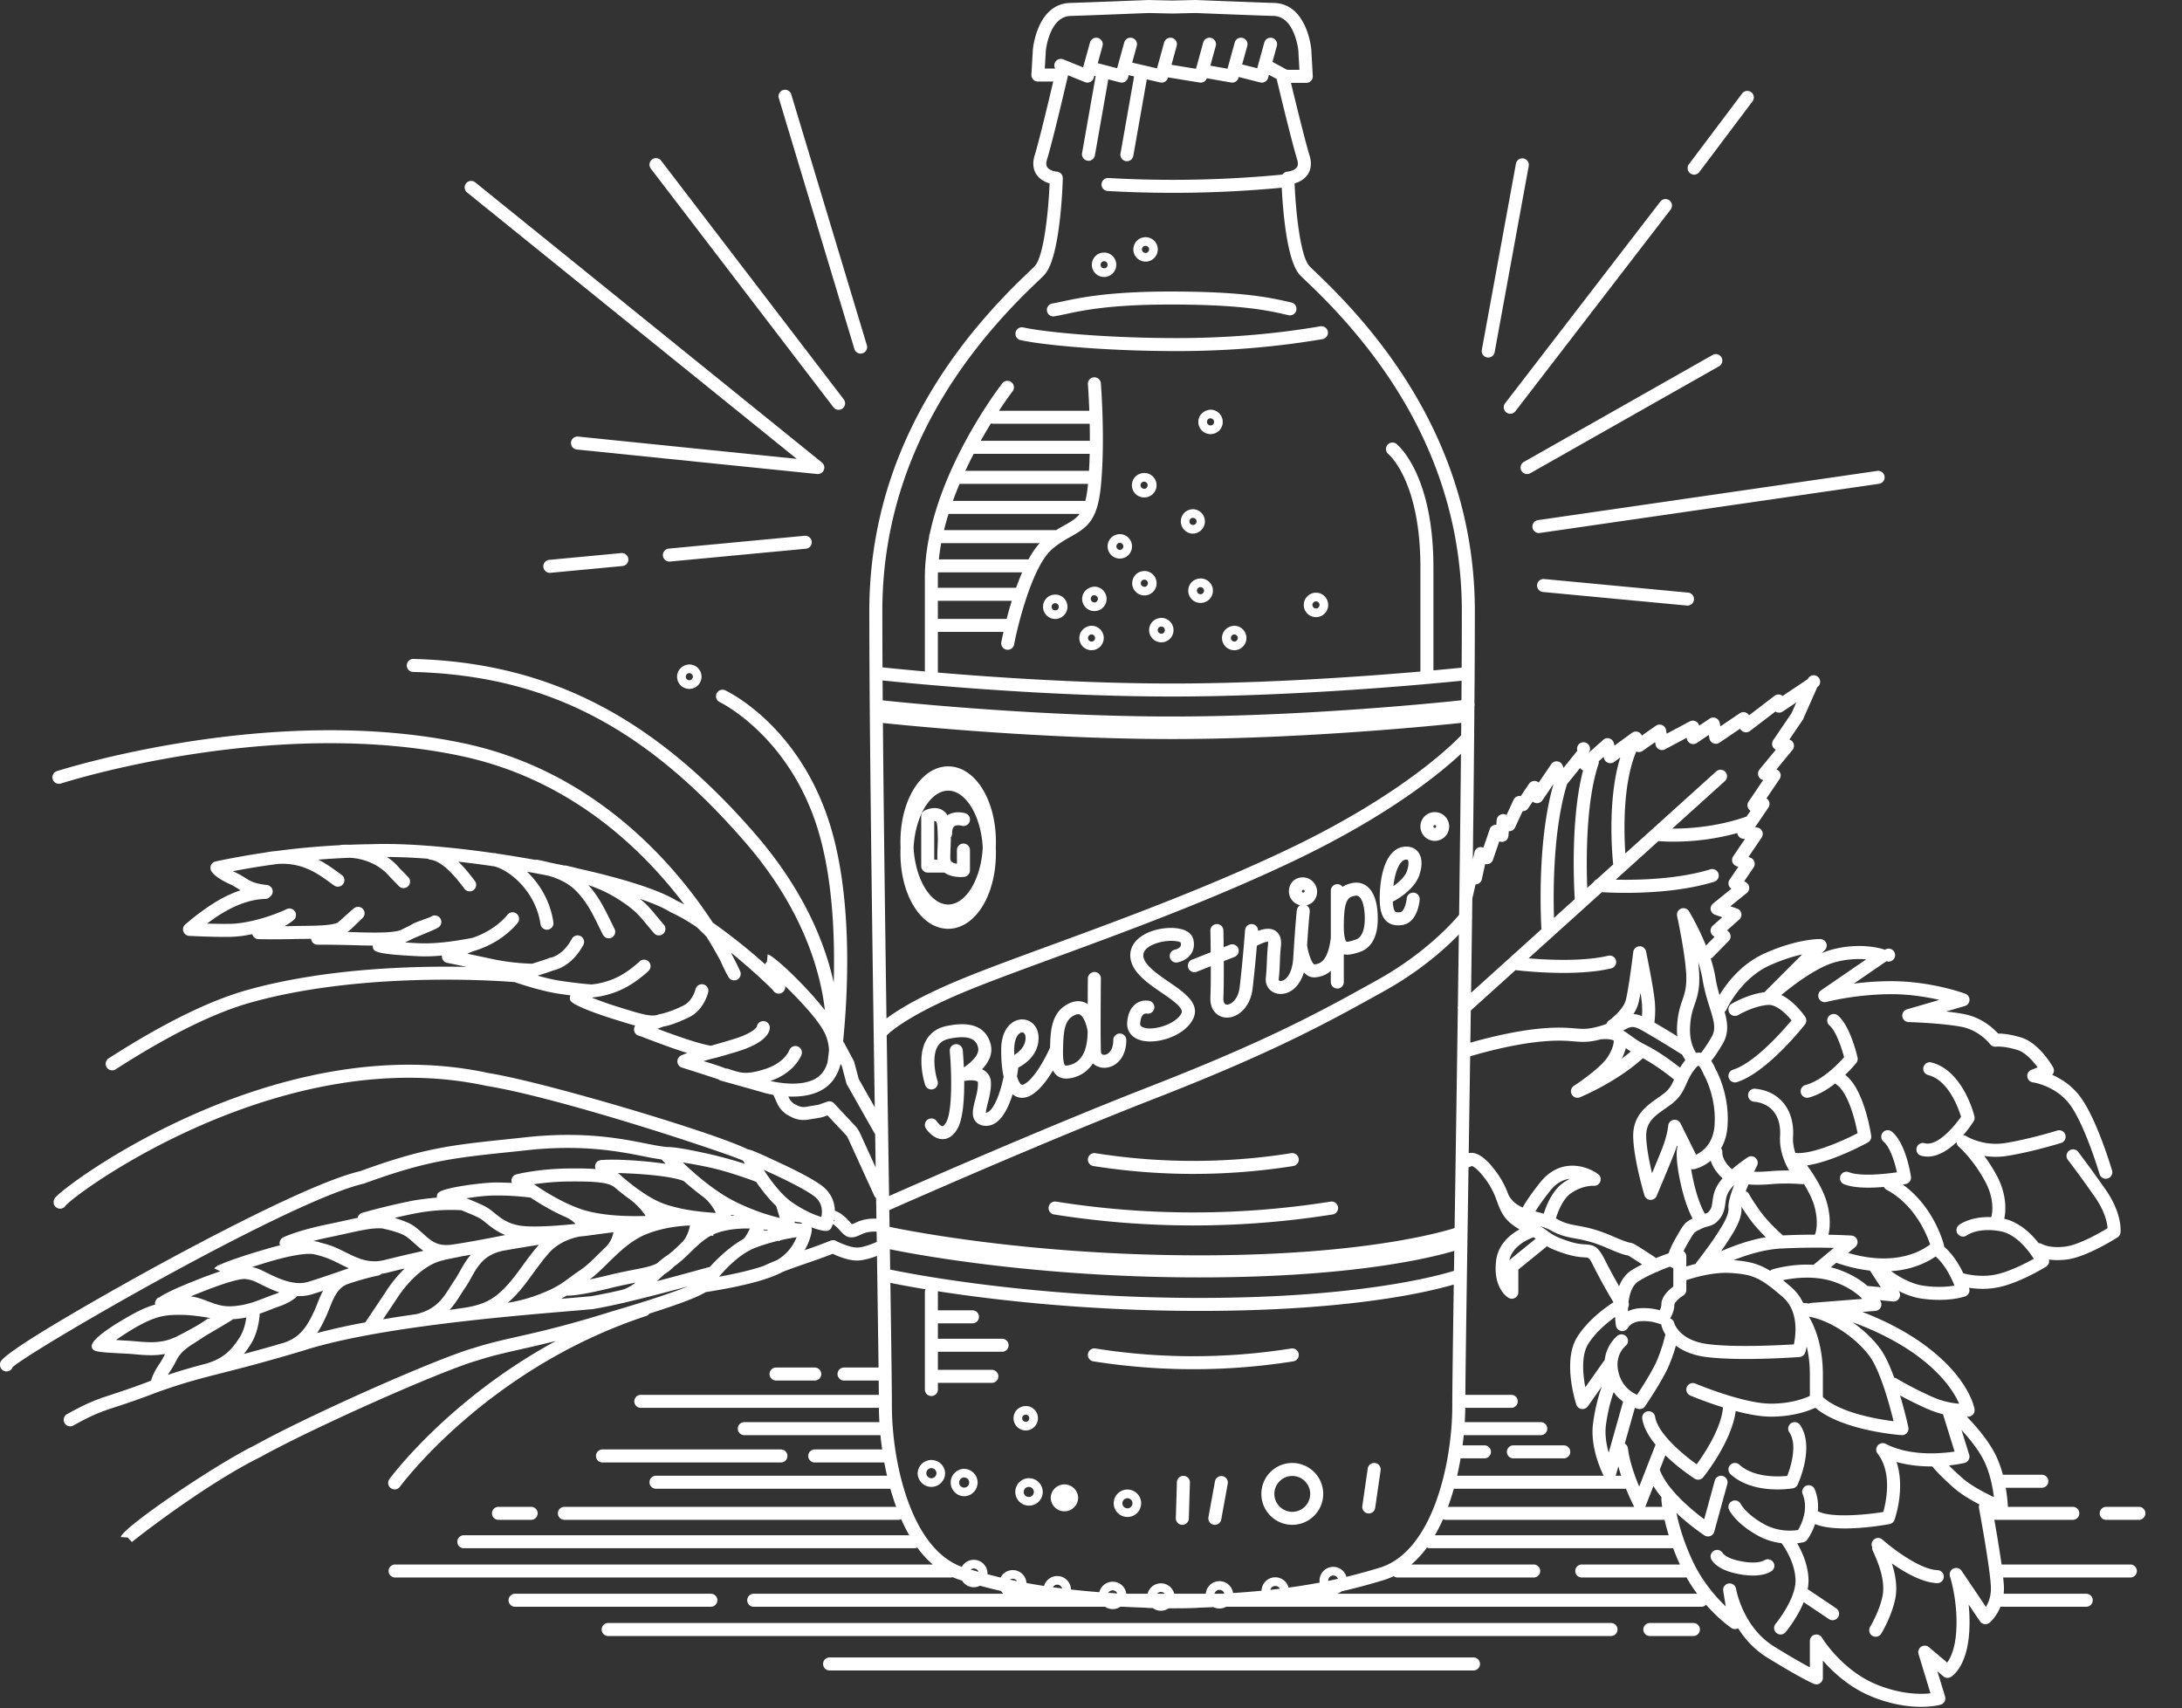
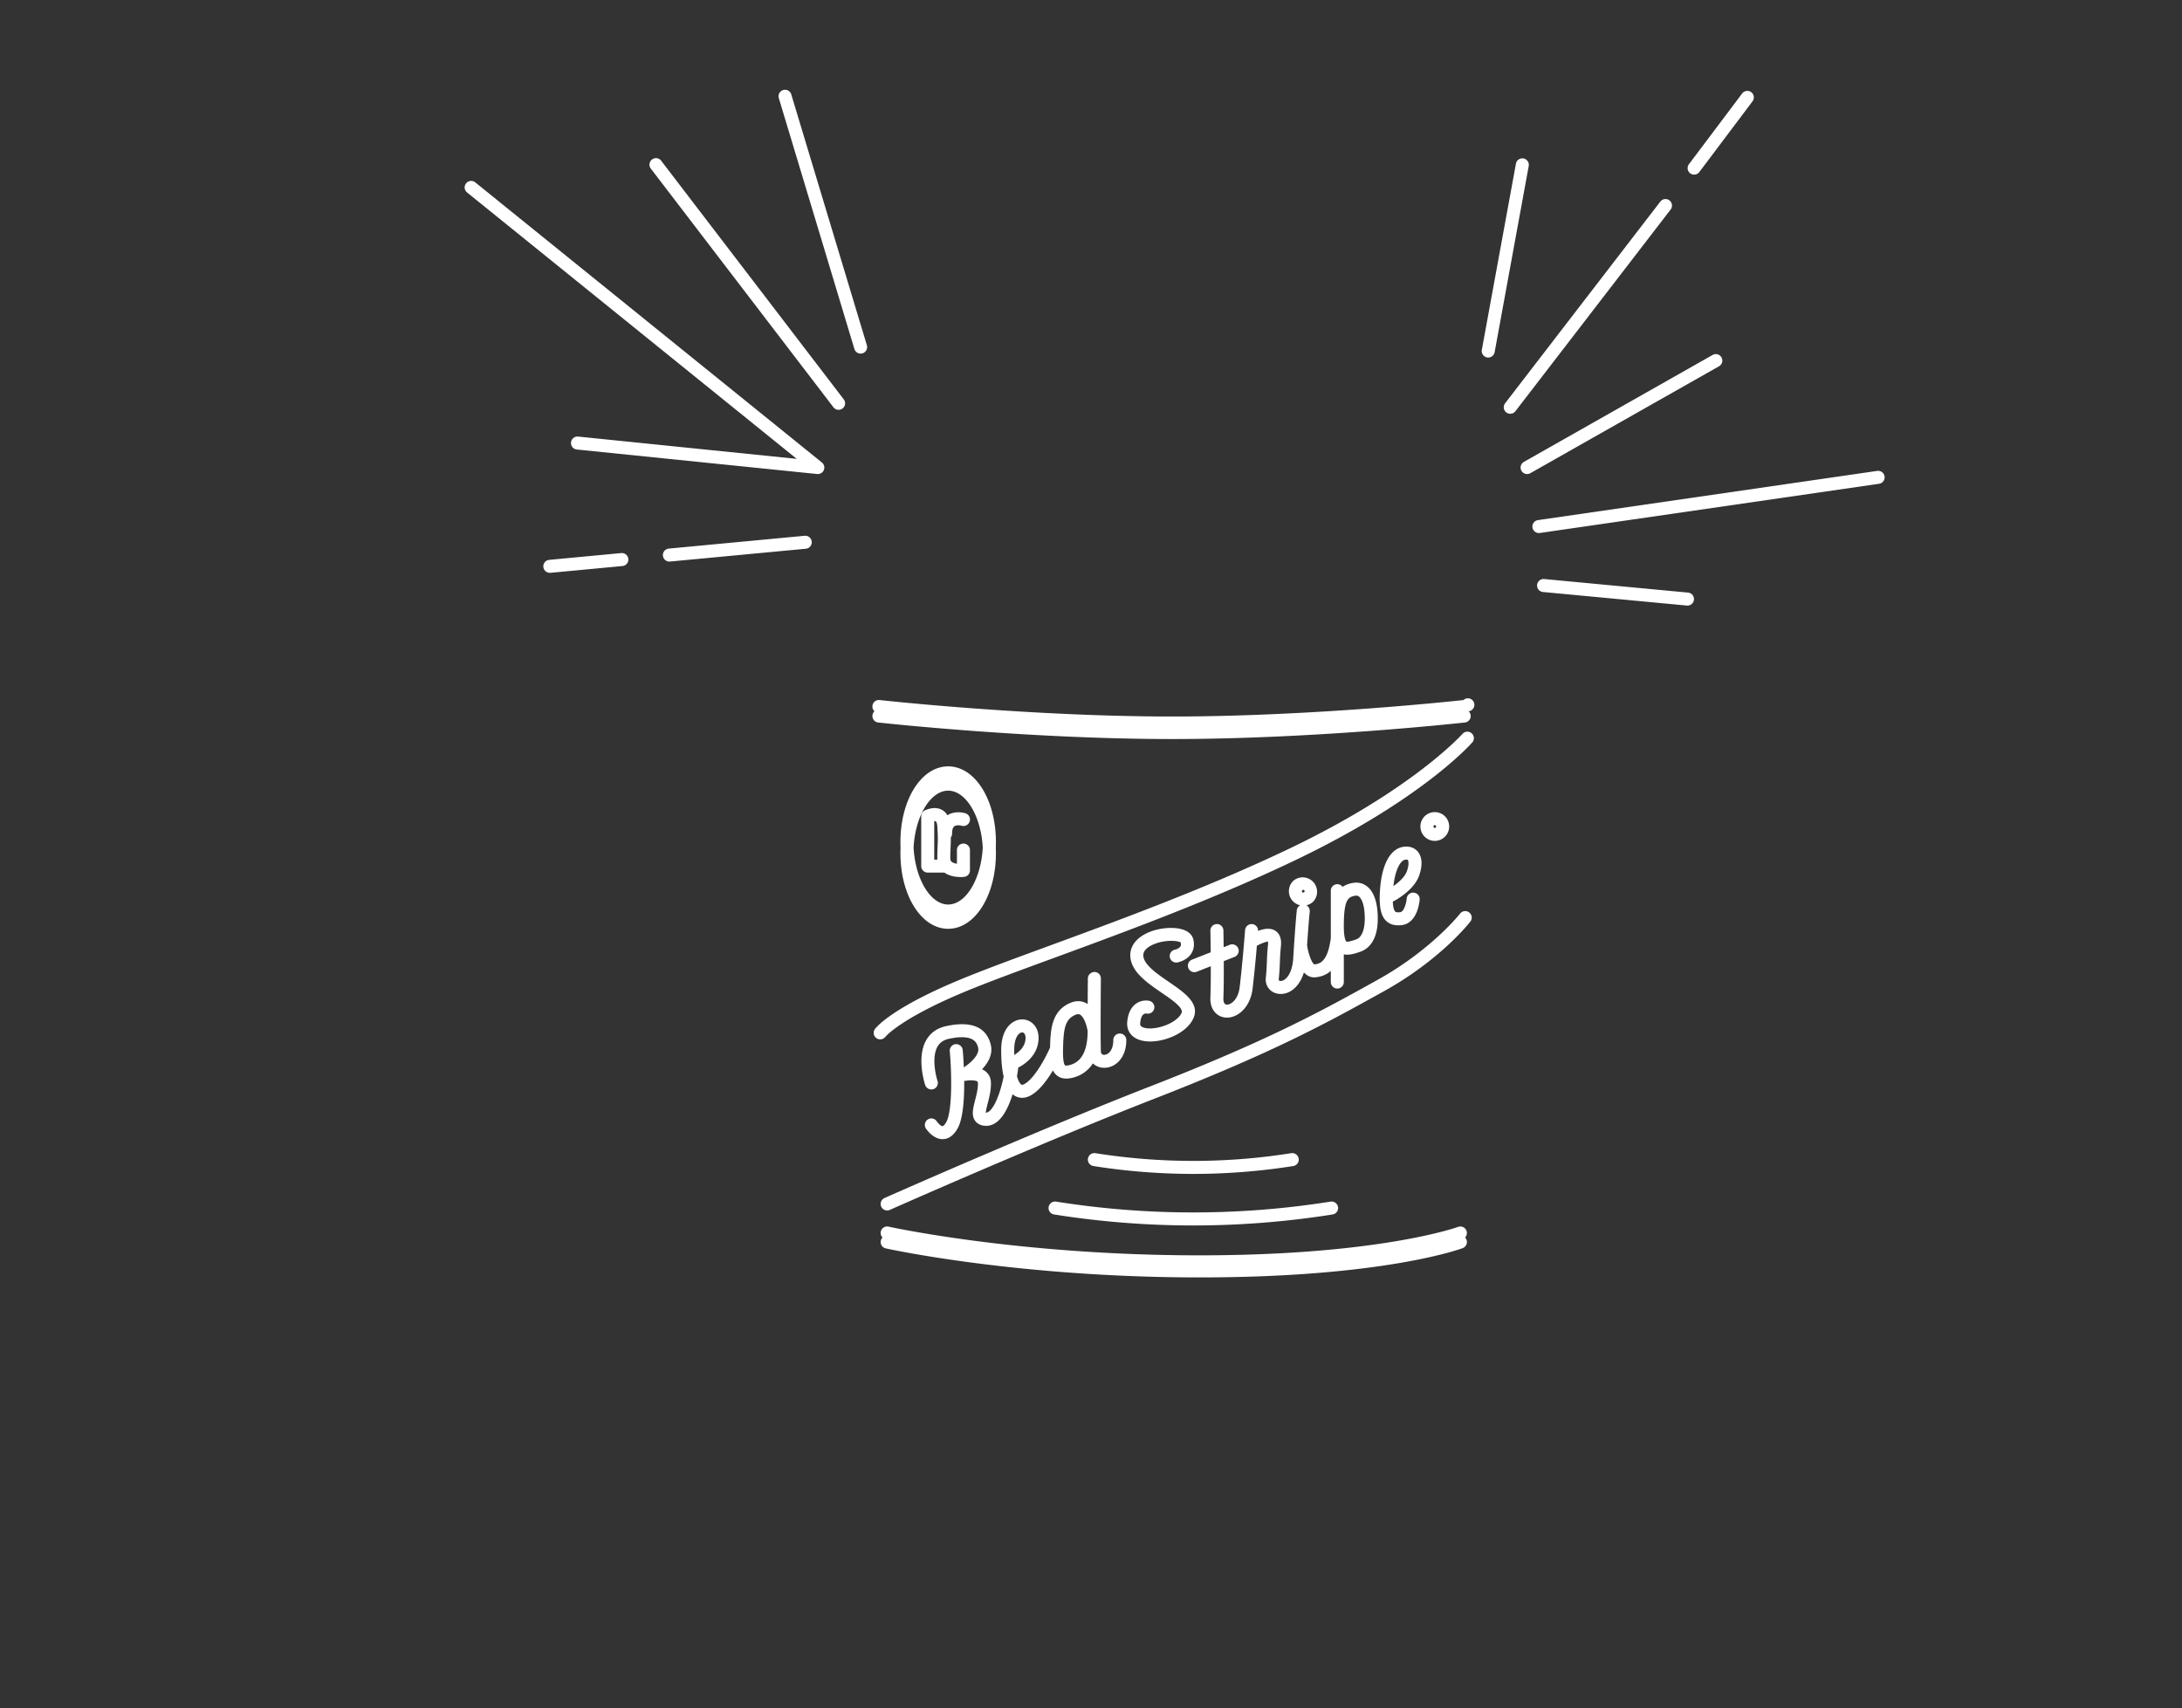
<svg xmlns="http://www.w3.org/2000/svg" fill="#fff" viewBox="0 0 198 155" fill-rule="evenodd" clip-rule="evenodd" stroke-linejoin="round" stroke-miterlimit="1.414">
  <rect x="0" y="0" width="198" height="155" fill="#333333" stroke="none" />
  <path d="M80.08 112.299a.59.59 0 0 1 .552-.987c.116.026 11.83 2.605 28.216 2.605 16.314 0 23.397-2.556 23.467-2.582a.591.591 0 0 1 .629.964.59.59 0 0 1-.217.965c-.291.108-7.311 2.656-23.879 2.656-16.525 0-28.357-2.607-28.475-2.634a.59.59 0 0 1-.293-.987zm28.205-1.094c-4.222 0-8.445-.333-12.638-.997a.59.59 0 1 1 .184-1.166 79.49 79.49 0 0 0 24.909 0 .594.594 0 0 1 .675.491.591.591 0 0 1-.491.675 80.78 80.78 0 0 1-12.639.997zm-27.782-1.36a.59.59 0 0 1-.24-1.129c.135-.06 13.59-6.031 24.068-10.114 10.872-4.237 15.629-6.88 20.666-9.678 4.903-2.724 7.48-5.997 7.505-6.03a.59.59 0 0 1 .932.723c-.109.142-2.736 3.49-7.835 6.322-5.101 2.834-9.893 5.497-20.84 9.763-10.452 4.072-23.882 10.032-24.017 10.093a.596.596 0 0 1-.239.05zm27.782-3.317c-3.03 0-6.06-.239-9.069-.715a.59.59 0 0 1 .184-1.167 56.644 56.644 0 0 0 17.771 0 .597.597 0 0 1 .675.491.591.591 0 0 1-.491.676 58.024 58.024 0 0 1-9.07.715zm-8.046-9.63h-.032c-.411 0-.772-.148-1.035-.401a2.966 2.966 0 0 1-1.769 1.285c-.234.063-.45.095-.646.095-.33 0-.607-.091-.838-.272a1.315 1.315 0 0 1-.374-.469c-.48.81-1.123 1.695-1.847 2.168-.361.236-.681.318-.95.318a1.301 1.301 0 0 1-.861-.324c-.43 1.392-1.175 2.868-2.4 2.868-.063 0-.128-.004-.194-.012-.455-.056-.698-.282-.82-.462-.338-.495-.174-1.133.015-1.87.129-.501.275-1.07.25-1.575-.004-.07-.022-.084-.039-.097-.174-.136-.712-.137-1.022-.079a.56.56 0 0 1-.182.008c.012 1.571-.094 3.383-.579 4.284-.431.804-.959.993-1.326 1.01l-.057.001c-.85 0-1.445-.864-1.511-.965a.59.59 0 1 1 .985-.65c.136.201.406.462.53.434.046-.002.178-.086.34-.388.555-1.033.483-4.48.308-6.411a.59.59 0 0 1 .534-.641.598.598 0 0 1 .641.535c.016.173.067.777.102 1.575.529-.348 1.463-1.123 1.293-1.791-.099-.389-.331-1.3-2.645-.804-.485.104-.825.336-1.038.709-.535.936-.179 2.568.004 3.118a.59.59 0 0 1-1.119.374c-.034-.1-.817-2.486.089-4.075.384-.673.995-1.104 1.817-1.28 2.272-.486 3.631.075 4.036 1.667.228.897-.241 1.68-.789 2.252.112.049.22.111.318.189.299.235.469.569.488.966.034.684-.142 1.373-.285 1.927-.07.273-.171.665-.175.86.628-.032 1.277-1.598 1.617-3.277-.182-.789-.229-1.704-.221-2.512.012-1.174.431-2.076 1.15-2.477.483-.269 1.038-.268 1.487.003.495.298.77.857.753 1.533-.036 1.522-1.255 2.335-1.857 2.645a.595.595 0 0 1-.002.146c-.019.137-.052.354-.101.625.126.449.28.695.407.765.095.052.268-.048.364-.111.94-.614 1.889-2.472 2.232-3.26.037-1.579.118-3.333 1.854-4.053.655-.272 1.156-.121 1.46.055.034.02.068.04.1.062.006-1.227.016-2.24.016-2.334.004-.326.277-.569.596-.585a.59.59 0 0 1 .585.596c0 .053-.048 5.246 0 6.596.008.219.108.345.321.326.324-.007.807-.368.807-1.339a.59.59 0 1 1 1.18 0c0 1.63-.989 2.501-1.965 2.519zm-3.777-1.689c-.026 1.206.135 1.429.185 1.467.024.019.148.047.449-.035 1.059-.284 1.596-1.319 1.598-3.075-.077-.51-.333-1.286-.685-1.487a.3.3 0 0 0-.167-.046.682.682 0 0 0-.251.058c-.96.399-1.087 1.292-1.128 3.093l-.001.025zm-3.708-1.521a.366.366 0 0 0-.177.051c-.258.144-.536.602-.545 1.459-.001.187 0 .364.004.534.413-.252 1.008-.747 1.026-1.514.006-.238-.063-.423-.182-.496a.24.24 0 0 0-.126-.034zm11.247-1.717a.402.402 0 0 0-.244.081c-.152.12-.257.396-.292.776-.014.139-.032.33.384.443.989.262 2.931-.397 3.365-1.343.211-.462-.863-1.199-1.813-1.848-1.294-.886-2.761-1.891-2.834-3.292-.075-1.452 1.427-2.317 2.95-2.531 1.132-.159 2.539.009 2.771 1.008.139.6-.03 1.028-.196 1.281-.41.623-1.166.775-1.25.792a.59.59 0 1 1-.217-1.161c.091-.018.371-.109.483-.283.036-.056.078-.155.03-.363-.144-.146-1.289-.309-2.407.144-.38.153-1.014.495-.985 1.051.042.819 1.254 1.648 2.322 2.38 1.398.958 2.845 1.947 2.218 3.314-.588 1.282-2.446 2.09-3.919 2.09-.295 0-.573-.033-.824-.1-.864-.232-1.332-.866-1.254-1.694.072-.748.333-1.293.777-1.621a1.564 1.564 0 0 1 1.193-.279.59.59 0 1 1-.238 1.155h-.02zM79.87 94.318a.587.587 0 0 1-.474-.936c.141-.192 1.568-1.95 7.899-4.556 2.079-.856 4.761-1.841 7.868-2.981 6.419-2.355 14.407-5.286 21.85-8.843 11.183-5.346 15.665-10.37 15.709-10.419a.59.59 0 0 1 .888.776c-.185.213-4.657 5.243-16.088 10.708-7.493 3.581-15.51 6.523-21.952 8.887-3.095 1.135-5.768 2.116-7.826 2.963-6.03 2.483-7.391 4.157-7.405 4.174a.593.593 0 0 1-.469.227zm38.114-12.167a1.308 1.308 0 0 1-.61-2.234 1.308 1.308 0 0 1 1.775 1.916 1.297 1.297 0 0 1-.607.318.59.59 0 0 1 .306.587c-.001.009-.092.816-.24 3.044.126.859.463 1.664.661 1.732.388-.041 1.212-.122 1.492-2.398v-4.289a.59.59 0 0 1 1.067-.348c.24-.162.533-.281.892-.349.512-.1.984.017 1.365.333.614.508.938 1.51.938 2.897 0 2.141-.989 2.802-1.579 3.004-.364.125-.784.269-1.19.269-.105 0-.21-.01-.313-.032v2.516a.59.59 0 1 1-1.18 0v-1.014c-.375.336-.835.53-1.384.584a1.04 1.04 0 0 1-.124.006c-.383 0-.689-.18-.933-.451-.351 1.167-1.024 1.623-1.353 1.78a1.739 1.739 0 0 1-.753.176c-.299 0-.584-.083-.82-.249-.384-.271-.583-.727-.53-1.22.064-.608.079-1.023.095-1.443.017-.442.034-.887.101-1.541a.875.875 0 0 0-.008-.315c-.023.026-.273.028-.911.347a.753.753 0 0 1-.089.036 128.919 128.919 0 0 1-.386 3.885c-.196 1.689-1.314 2.646-2.327 2.646a1.72 1.72 0 0 1-.125-.004c-.723-.058-1.43-.646-1.38-1.832.032-.728.039-1.792.036-2.827l-1.273.5a.592.592 0 0 1-.765-.333.59.59 0 0 1 .334-.765l1.696-.666a196.853 196.853 0 0 0-.028-1.96.59.59 0 0 1 .579-.602h.012a.59.59 0 0 1 .59.578c.001.065.013.679.023 1.522l.56-.221a.593.593 0 0 1 .766.334.592.592 0 0 1-.334.765l-.981.385c.006 1.179.002 2.476-.035 3.34-.009.217.016.583.293.605.353.036 1.048-.415 1.187-1.602.282-2.407.486-5.133.488-5.16a.599.599 0 0 1 .633-.545.59.59 0 0 1 .545.621c.534-.203 1.136-.312 1.594.004.385.266.547.732.48 1.385-.064.621-.08 1.045-.095 1.464-.018.444-.034.883-.102 1.522-.01.099.023.122.037.132.065.046.21.057.382-.026.187-.088.803-.501.897-2.036.196-3.197.317-4.275.322-4.319a.585.585 0 0 1 .309-.452zm3.957 1.957c.007 1.159.222 1.326.232 1.332.103.078.694-.126.888-.192.496-.171.782-.859.782-1.888 0-1.453-.391-1.889-.511-1.988a.388.388 0 0 0-.268-.096.581.581 0 0 0-.124.014c-.614.115-.99.357-.999 2.678v.14zm-40.222-7.193c-.007-.169-.011-.34-.011-.512 0-3.846 1.903-6.858 4.332-6.858s4.332 3.012 4.332 6.858c0 .172-.004.343-.011.512.007.169.011.34.011.513 0 3.846-1.903 6.857-4.332 6.857s-4.332-3.011-4.332-6.857c0-.173.004-.344.011-.513zm45.157 7.055c-.449 0-.806-.129-1.082-.391-.492-.467-.663-1.286-.573-2.74.147-2.378.931-3.835 2.151-3.997.536-.074.992.089 1.288.447.273.332.518.966.136 2.114-.456 1.367-2.131 2.271-2.321 2.369a.51.51 0 0 1-.09.039c.029.644.155.848.221.911.068.064.216.084.448.056.349-.039.559-.824.594-1.235a.582.582 0 0 1 .636-.538.588.588 0 0 1 .54.633c-.017.219-.211 2.149-1.636 2.313a2.835 2.835 0 0 1-.312.019zm-37.698-7.055c-.149-2.848-1.526-5.165-3.138-5.165-1.613 0-2.989 2.317-3.139 5.165.15 2.849 1.526 5.166 3.139 5.166 1.612 0 2.989-2.317 3.138-5.166zm29.088 3.835h-.003c-.059 0-.125.063-.127.12a.127.127 0 0 0 .121.131c.051-.014.128-.061.13-.121a.127.127 0 0 0-.121-.13zm9.35-2.744a.887.887 0 0 0-.09.006c-.418.055-.909.83-1.084 2.397.472-.33 1.054-.839 1.234-1.379.21-.63.124-.928.072-.99-.019-.024-.074-.034-.132-.034zm-41.973 1.178h-1.458a.59.59 0 0 1-.591-.59V74.07a.59.59 0 0 1 .323-.526c.089-.045.89-.432 1.576-.041.159.091.336.238.479.479.685-.447 1.528-.211 1.625-.182a.59.59 0 0 1-.339 1.131c-.141-.041-.487-.079-.662.053-.166.125-.201.428-.201.659a.587.587 0 0 1-.116.352c.004.338-.007.583-.02.848-.012.272-.026.573-.026 1.039 0 .186.062.266.115.314.114.1.299.157.487.186v-1.266a.591.591 0 0 1 1.181 0v1.871a.59.59 0 0 1-.526.586 2.8 2.8 0 0 1-.31.016c-.375 0-1.003-.06-1.486-.407a.87.87 0 0 1-.051.002zm-.868-1.18h.281a20.301 20.301 0 0 1 .025-1.215c.021-.465.038-.832-.027-1.795-.02-.314-.1-.44-.144-.465a.257.257 0 0 0-.135-.018v3.493zm45.421-1.698a1.307 1.307 0 0 1-1.304-1.356v-.001a1.305 1.305 0 1 1 1.304 1.357zm-.125-1.311a.127.127 0 0 0 .121.131c.068.006.126-.052.129-.121.003-.059-.06-.128-.119-.13-.047-.015-.128.062-.131.12zm-50.72-10.451a.586.586 0 0 1-.183-.496.583.583 0 0 1 .652-.521c.134.015 13.569 1.493 26.538 1.493s26.308-1.478 26.441-1.493a.59.59 0 1 1 .467 1.019.59.59 0 0 1-.335 1.018c-.134.015-13.536 1.501-26.573 1.501s-26.534-1.486-26.669-1.501a.59.59 0 0 1-.521-.651.598.598 0 0 1 .183-.369zm73.768-9.59a.525.525 0 0 1-.056-.003l-13.049-1.23a.59.59 0 0 1 .11-1.176l13.05 1.231a.59.59 0 0 1-.055 1.178zM49.9 51.983a.59.59 0 0 1-.055-1.178l6.529-.616a.59.59 0 1 1 .11 1.176l-6.529.616a1.01 1.01 0 0 1-.055.002zm10.85-1.023a.59.59 0 0 1-.055-1.178l12.322-1.163a.594.594 0 0 1 .642.533.59.59 0 0 1-.531.643l-12.323 1.162a.507.507 0 0 1-.055.003zm78.893-2.588a.59.59 0 0 1-.083-1.174l30.782-4.465a.589.589 0 1 1 .169 1.167l-30.783 4.466a.607.607 0 0 1-.085.006zM72.298 41.64L42.395 17.475a.59.59 0 1 1 .742-.917l31.439 25.407a.585.585 0 0 1 .22.379l.002.018a.591.591 0 0 1-.582.657h-.018l-.003-.001h-.003l-.023-.001-.03-.003-21.796-2.223a.59.59 0 1 1 .12-1.174l19.835 2.023zm66.275 1.379a.59.59 0 0 1-.291-1.103l17.127-9.706a.589.589 0 1 1 .581 1.026l-17.126 9.706a.59.59 0 0 1-.291.077zm-1.529-5.472a.59.59 0 0 1-.467-.95l14.085-18.303a.59.59 0 0 1 .936.719l-14.086 18.303a.59.59 0 0 1-.468.231zm-60.947-.357a.59.59 0 0 1-.469-.231L59.057 15.3a.59.59 0 1 1 .938-.717l16.57 21.658a.59.59 0 0 1-.468.949zm58.95-4.745a.59.59 0 0 1-.582-.697l3.098-16.913a.59.59 0 0 1 1.16.213l-3.096 16.913a.591.591 0 0 1-.58.484zm-56.952-.357a.59.59 0 0 1-.565-.419L70.672 8.906a.589.589 0 1 1 1.129-.341l6.86 22.762a.592.592 0 0 1-.566.761zm75.633-16.24a.591.591 0 0 1-.471-.945l4.839-6.432a.59.59 0 0 1 .942.71l-4.838 6.432a.59.59 0 0 1-.472.235z" />
-   <path d="M79.378 100.484c-.238-16.118-.494-34.818-.494-45.015 0-11.315 4.824-21.633 14.337-30.664.329-.313.569-.539.693-.678.798-.895 1.223-4.865 1.33-7.481-.382-.114-.869-.341-1.183-.799-.223-.325-.435-.889-.177-1.728.41-1.333 1.314-5.124 1.691-6.722h-1.394a.592.592 0 0 1-.59-.625l.134-2.273c.017-.188.418-4.152 3.38-4.232 1.318-.035 7.103-.266 7.103-.266l2.163.047L108.472 0c.037.001 5.822.232 7.139.267 2.962.08 3.363 4.044 3.378 4.212l.136 2.417a.593.593 0 0 1-.16.439.595.595 0 0 1-.429.184h-1.391c.379 1.576 1.279 5.27 1.688 6.6.258.839.045 1.403-.177 1.728-.315.458-.802.685-1.184.799.107 2.616.533 6.587 1.331 7.481.123.139.362.365.692.678 9.513 9.031 14.336 19.349 14.336 30.664 0 1.668-.006 3.564-.019 5.639v.033a2864.73 2864.73 0 0 1-.165 16.86l.144-.665a.591.591 0 0 1 .815-.415l.578-1.679a.592.592 0 0 1 .593-.397l.035-.431a.592.592 0 0 1 .894-.456l.643-1.386a.588.588 0 0 1 .646-.332l.756-1.113a.587.587 0 0 1 .877-.112l1.131-1.668a.589.589 0 0 1 1.046.139l.069.197 1.258-1.56a.589.589 0 1 1 1.021.191l.001.003 1.33-1.181a.59.59 0 0 1 .967.312l.048.214 1.579-1.152a.588.588 0 0 1 .908.239l1.272-.891a.591.591 0 0 1 .917.372l.067.348 2.093-1.115a.589.589 0 0 1 .853.391l.949-.642a.593.593 0 0 1 .911.378l.062.325 1.762-1.191a.591.591 0 0 1 .838.19l2.314-1.771a.59.59 0 0 1 .733.011l2.281-1.524a.59.59 0 1 1 .867.73l-1.282 2.891a.543.543 0 0 1-.051.091l-1.201 1.771a.59.59 0 0 1 .284.94l-1.455 1.766a.586.586 0 0 1 .278.882l-1.185 1.75a.59.59 0 0 1 .175.831l-1.209 1.785.183.025a.588.588 0 0 1 .411.916l-1.191 1.755.192.076a.59.59 0 0 1 .27.879l-.85 1.253.163.097a.589.589 0 0 1 .072.967l-1.49 1.204.605.206a.59.59 0 0 1 .201.999l-1.108.985.107.088a.588.588 0 0 1 .045.869l-1.46 1.489a.595.595 0 0 1-.172.122c.182.564.332 1.142.424 1.705.095.587.23 1.116.371 1.599.628-1.042 1.952-2.825 4.104-3.788 3.016-1.348 4.974-1.298 5.054-1.297a.592.592 0 0 1 .398 1.008l-.273.272c.315-.134.627-.245.929-.326 2.723-.725 4.722-.014 4.805.017a.588.588 0 1 1 .132 1.04l-2.964 2.034a26.094 26.094 0 0 1 3.617-.222c3.497.04 6.375 1.091 6.496 1.135a.589.589 0 0 1-.041 1.12l-1.704.497c.579.061 1.154.139 1.652.236 1.592.309 2.651 1.294 3.079 1.764.42.004 1.095.056 2.092.359 1.641.499 2.846 2.615 2.897 2.705a.59.59 0 0 1-.076.685c.832.367 1.829.998 2.594 2.063 1.475 2.051 2.774 6.421 2.829 6.606a.59.59 0 1 1-1.133.333c-.012-.043-1.296-4.362-2.653-6.25-1.27-1.767-3.379-2.069-3.401-2.073a.591.591 0 0 1-.136-1.134l.572-.225c-.436-.597-1.126-1.364-1.836-1.581-1.253-.381-1.918-.299-1.925-.299a.599.599 0 0 1-.558-.232c-.008-.011-.958-1.249-2.57-1.563-1.801-.35-4.791-.434-4.821-.435a.59.59 0 0 1-.15-1.156l2.945-.858c-1.1-.252-2.574-.499-4.165-.517-3.298-.026-6.057.697-6.084.704a.59.59 0 0 1-.489-1.055l4.098-2.812a8.257 8.257 0 0 0-2.799.255c-1.652.44-3.747 2.024-4.904 2.98 1.166.566 2.041 1.8 2.165 1.983a.59.59 0 0 1-.024.696c-.14.179-3.464 4.381-6.174 5.228a.592.592 0 0 1-.74-.387.593.593 0 0 1 .387-.74c1.948-.608 4.47-3.472 5.312-4.479-.485-.588-1.372-1.463-2.143-1.4-1.337.11-2.674.906-2.688.914a.59.59 0 1 1-.61-1.012c.061-.036 1.447-.863 2.979-1.056l3.427-3.429c-.756.166-1.749.46-2.916.982-2.673 1.196-3.927 3.971-3.94 3.998a.587.587 0 0 1-.183.232c.279.999.396 1.915-.158 2.871-.452.778-.803 1.271-1.049 1.578.148.226.272.482.382.736.173.307 1.304 2.442 1.085 5.244-.061.788-.278 1.435-.578 1.959a.582.582 0 0 1 .112.398c-.002.05-.014.732.877 1.495a15.896 15.896 0 0 1 1.42-1.076.588.588 0 0 1 .717.049c.2.178.256.467.137.707-.089.177-.178.361-.266.547.317.011.797.008 1.46-.049a16.525 16.525 0 0 1 1.715-.059c-.438-.762-.896-1.878-.82-3.132.109-1.798-.777-2.963-2.369-3.115a.59.59 0 1 1 .113-1.175c2.233.214 3.581 1.926 3.434 4.361-.032.522.061 1.02.208 1.465 1.49.16 4.297-1.092 5.645-1.79-.124-.666-.427-2.041-.984-3.19-.419-.86-.831-1.19-1.057-1.314-.686.533-1.507 1.032-2.377 1.269a.589.589 0 0 1-.724-.414.59.59 0 0 1 .414-.725c.761-.208 1.499-.682 2.112-1.178a.61.61 0 0 1 .118-.097 11.89 11.89 0 0 0 1.275-1.247c-.256-.978-.777-2.425-1.32-2.882a.589.589 0 1 1 .758-.903c1.096.921 1.715 3.513 1.782 3.806a.587.587 0 0 1-.113.498 11.8 11.8 0 0 1-1.003 1.077c.375.296.803.785 1.196 1.594.849 1.746 1.148 3.857 1.16 3.946a.588.588 0 0 1-.299.597c-.151.084-3.167 1.737-5.519 2.083.622.855 1.466 2.172 1.806 3.403.365 1.324.263 2.323.133 2.89a49.55 49.55 0 0 1 2.09.074.59.59 0 0 1 .339 1.042l-.64.532c4.281 1.262 6.688-.188 7.437-.773-.316-.938-1.408-3.595-3.941-4.948a.595.595 0 0 1-.254-.265c-.45.039-.938.066-1.42.066-.803 0-1.592-.076-2.168-.302a.59.59 0 1 1 .43-1.098c.981.383 3.111.185 4.342.006-.215-.999-.645-2.304-1.206-2.773a.59.59 0 1 1 .757-.905c1.243 1.039 1.676 3.769 1.721 4.077a.588.588 0 0 1-.478.666c-.047.009-.138.026-.266.047 2.838 2.025 3.694 5.324 3.732 5.477a.573.573 0 0 1 .017.154c.811.706 1.382 1.656 1.75 2.431a.536.536 0 0 1 .131.022c.015.005 1.549.443 3.166-.003 1.172-.323 2.421-.968 3.091-1.343-.489-.773-1.59-2.239-3.041-2.505-1.983-.362-2.988.345-3.03.375a.594.594 0 0 1-.823-.123.588.588 0 0 1 .113-.82c.05-.037 1.056-.786 2.927-.709.032-.106.42-1.467-.588-3.299-1.114-2.026-2.35-3.083-2.362-3.093a.594.594 0 0 1-.208-.408c-.731.693-1.65 1.308-2.614 1.308a2.2 2.2 0 0 1-.596-.082.59.59 0 0 1 .319-1.136c1.139.322 2.674-1.492 3.305-2.398-.241-.796-1.142-3.314-2.98-3.785a.59.59 0 1 1 .293-1.143c2.868.735 3.861 4.722 3.902 4.891.037.156.01.32-.075.455-.089.139-.435.668-.949 1.257a.59.59 0 0 1 .307.096c.011.007 1.502.94 3.524.613 2.225-.362 4.68-1.126 4.705-1.133a.589.589 0 1 1 .351 1.126c-.103.032-2.557.796-4.868 1.171a6.68 6.68 0 0 1-2.099.007c.347.469.719 1.032 1.08 1.686 1.042 1.894.855 3.447.731 4.015 1.368.31 2.432 1.338 3.12 2.215a.59.59 0 0 1 .31.084c.03.017.758.414 2.151.219 1.236-.172 3.101-1.241 3.792-1.659-.031-.456-.214-1.492-1.142-2.825a95.79 95.79 0 0 0-2.475-3.403.591.591 0 0 1 .935-.721c.01.014 1.083 1.405 2.508 3.45 1.546 2.217 1.356 3.838 1.347 3.906a.583.583 0 0 1-.266.42c-.111.072-2.746 1.752-4.536 2.001a6.711 6.711 0 0 1-.917.065c-.289 0-.547-.021-.774-.053a.587.587 0 0 1-.259.649c-.082.051-2.026 1.252-3.896 1.767a7.056 7.056 0 0 1-1.867.243c-.48 0-.902-.044-1.229-.095l.019.066a.59.59 0 0 1-.369.715c-.061.022-1.53.538-3.919.206-.745-.103-1.465-.371-2.107-.694l.024.039a.589.589 0 0 1-.551.908l-1.177-.113c.038.063.059.103.064.113a.59.59 0 0 1-.479.859l-1.184.093c1.662.636 3.911 1.675 5.922 3.209 3.783 2.886 4.24 5.501 4.257 5.61a.592.592 0 0 1-.509.679 2.538 2.538 0 0 1-.181.015c.74.762 1.818 1.985 2.5 3.263.339.636.585 1.334.762 1.999h3.535a.59.59 0 0 1 0 1.18h-3.277c.153.88.19 1.56.198 1.731h5.89a.59.59 0 0 1 0 1.18h-7.121c.193 1.091.467 2.691.656 4.053h11.688a.59.59 0 0 1 0 1.18h-11.541c.029.279.051.53.062.741a4.77 4.77 0 0 1-.018.734h7.492a.59.59 0 1 1 0 1.18h-7.784c-.375.927-.953 1.417-.99 1.448a.594.594 0 0 1-.866-.124l-1.03-1.527c.078.768.112 1.641.048 2.564-.212 3.075-1.52 3.923-1.668 4.01a.587.587 0 0 1-.678-.058l-.539-.455.697 2.29a.59.59 0 0 1-.399.738c-.052.016-.697.197-1.777.197-1.086 0-2.61-.183-4.41-.903-2.057-.823-3.57-2.228-4.502-3.301v1.572a.59.59 0 0 1-.809.548c-.042-.017-1.067-.435-4.221-2.377-1.207-.743-2.062-1.719-2.663-2.67a.593.593 0 0 1-.618-.029c-.071-.048-1.109-.766-2.287-2.105a.591.591 0 0 1-.427.182h-43.125a1.238 1.238 0 0 1-1.15.033c-.413.019-.835.035-1.268.05v-.001c-.519.054-1.981.059-2.388.059h-.408a1.233 1.233 0 0 1-1.435-.02 11.325 11.325 0 0 1-.741-.039v.001c-.675-.023-1.325-.05-1.952-.083h-.258a1.234 1.234 0 0 1-.694.212c-.257 0-.496-.078-.694-.212H68.393a.59.59 0 1 1 0-1.18h22.652a1.227 1.227 0 0 1-.203-.251 49.74 49.74 0 0 1-1.91-.478 1.246 1.246 0 0 1-1.637-.469l-.104-.031a6.597 6.597 0 0 1-.74-.273.575.575 0 0 1-.177.027H35.852a.59.59 0 1 1 0-1.18h48.789a9.29 9.29 0 0 1-1.409-1.544.59.59 0 0 1-.278.07H42.089a.59.59 0 0 1 0-1.181H82.51a15.43 15.43 0 0 1-.735-1.453.59.59 0 0 1-.249.055H51.215a.59.59 0 1 1 0-1.18h30.107a22.416 22.416 0 0 1-.529-1.642H59.526a.59.59 0 0 1 0-1.18h20.967a27.43 27.43 0 0 1-.249-1.204h-6.312a.59.59 0 0 1 0-1.181h6.119a29.858 29.858 0 0 1-.158-1.297H67.54a.59.59 0 0 1 0-1.181h12.259a25.445 25.445 0 0 1-.045-1.297h-21.63a.591.591 0 0 1 0-1.181h21.624l-.012-1.298h-3.147a.59.59 0 1 1 0-1.18h3.133c-.031-2.49-.082-6-.143-10.13-.557.214-1.292.437-1.912.418-.775-.026-1.667-.403-2.101-.609-.8.317-1.595.591-2.367.857-.752.259-1.477.509-2.193.791-1.254.68-3.529 1.284-6.779 1.8l-.179.028-.081.044c-.425.235-1.313.728-5.031 1.904a.591.591 0 0 1-.297.219c-14.411 4.74-22.27 15.389-22.349 15.495a.586.586 0 0 1-.824.131.59.59 0 0 1-.131-.823c.065-.089 5.323-7.226 15.111-12.538-1.254.319-2.291.553-3.222.764-1.427.322-2.553.577-3.853.994-3.292.932-14.877 6.083-19.696 8.754-5.034 2.482-11.403 7.463-11.705 7.741l-.385-.418-.032.002-.589-.039c.052-.768 8.35-6.452 12.164-8.332 4.954-2.746 16.499-7.875 19.901-8.837 1.331-.427 2.538-.7 3.935-1.016 1.999-.452 4.487-1.014 8.612-2.309 3.916-1.152 5.828-1.838 6.818-2.249-1.584.431-3.655.982-5.57 1.429-.086.026-.174.05-.264.07a.59.59 0 0 1-.1.015c-.964.22-1.877.411-2.654.541-.541.053-1.228.11-2.063.18-5.733.48-17.661 1.48-24.196 3.58-3.491 1.047-5.629 1.59-7.346 2.027-.419.106-.813.206-1.197.306a11.56 11.56 0 0 1-.293.077c-1.362.358-2.64.732-4.473 1.387a69.27 69.27 0 0 1-3.657 1.295c-1.371.451-2.06.676-3.924 1.712a.59.59 0 0 1-.574-1.031c1.964-1.091 2.734-1.343 4.129-1.801a71.504 71.504 0 0 0 3.497-1.235c.084-.338.285-.826.734-1.49a7.07 7.07 0 0 0 .447-.762l.092-.173a6.96 6.96 0 0 1-1.293.113c-.493 0-.964-.041-1.412-.08-.271-.024-.54-.048-.808-.062-2.981-.151-3.159-.16-3.143-.805l.021.001c.207-.832 3.063-2.433 3.668-2.764.799-.437 1.448-.715 2.067-.885a.599.599 0 0 1 .008-.291.471.471 0 0 1 .139-.189l-.029-.023a.56.56 0 0 1 .247-.148c.746-.515 2.428-1.197 3.03-1.433a41.534 41.534 0 0 1 2.506-.935v-.004l-.531-.258c.03-.06.123-.132.266-.212l-.025-.044a.68.68 0 0 1 .216-.055c1.047-.505 3.54-1.241 4.129-1.412.486-.145.941-.27 1.366-.375a.592.592 0 0 1 .252-.698.332.332 0 0 1 .077-.031l-.004-.006c.426-.193 1.642-.683 3.993-1.17.523-.105 1.005-.213 1.457-.313.451-.1.874-.194 1.275-.272a.59.59 0 0 1 .423-.46v-.001a60.49 60.49 0 0 1 4.607-1.107 29.43 29.43 0 0 1 2.165-.273.595.595 0 0 1 .069-.373c.309-.556 4.279-.996 5.211-.996h.01c.559.001 1.066.016 1.513.039a.589.589 0 0 1 .426-.784c.5-.119 2.275-.497 4.711-.526.982-.01 1.788-.001 2.46.05l-.01-.027a.589.589 0 0 1 .229-.703.666.666 0 0 1 .239-.068l-.003-.022a.446.446 0 0 1 .145.005c1.015-.107 3.698.035 5.754.344-.151-.153-.28-.288-.385-.398a26.386 26.386 0 0 1-1.664-.296c-2.13-.42-5.351-1.054-10.174-.581-.738.081-1.428.153-2.076.221-4.947.519-7.431.78-13.09 2.85-6.79 1.554-30.298 15.172-31.871 16.66a.585.585 0 0 1-.552.382.592.592 0 0 1-.48-.245.681.681 0 0 1-.073-.597c.456-1.203 13.408-8.303 13.96-8.604 4.204-2.301 14.442-7.758 18.682-8.725 5.725-2.099 8.257-2.365 13.301-2.895.646-.068 1.335-.14 2.077-.221 5.004-.495 8.326.163 10.525.598.69.136 1.287.255 1.778.305a.52.52 0 0 1 .097.018c.63-.013 1.88.172 4.343.74.023.006 1.49.358 2.791.79a17.244 17.244 0 0 1-.164-.294c-1.637-.738-16.542-5.699-23.323-6.789-18.043-3.911-36.406 9.079-38.14 10.854a.59.59 0 0 1-.511.296l-.036-.001a.599.599 0 0 1-.51-.355.654.654 0 0 1 .102-.644c1.117-1.364 20.271-15.436 39.313-11.31 5.146.827 20.439 5.389 23.547 6.928.349.047 1.04.367 2.735 1.151 1.245.576 2.924 1.401 3.855 2.06.922.638 1.273 1.515 1.298 2.356.243.08.536.241.877.539.231.201.393.38.525.526.049.055.106.118.147.158.123-.037.198-.074.281-.111.379-.175.926-.424 1.94-.395l-.023-1.544-.005-.319a.597.597 0 0 1-.167-.215l-2.377-5.206a1.222 1.222 0 0 0-.222-.332l-1.646-1.754-.317.113a2.505 2.505 0 0 1-.411.106l-1.041.171a2.424 2.424 0 0 1-1.497-.235l-.208-.107a2.411 2.411 0 0 1-1.102-1.162l-.336-.748a9.023 9.023 0 0 1-.906-.204l-.027-.008c-.227-.071-2.069-.588-3.821-1.074a.617.617 0 0 1-.225-.119 258.424 258.424 0 0 0-3.305-1.066l.001-.002a.568.568 0 0 1-.161-.071.592.592 0 0 1 .099-1.04c.118-.05.296-.124.526-.213-1.332-.418-2.806-.978-3.686-1.312-.325-.124-.56-.214-.66-.248a.588.588 0 0 1-.366-.926c-.527-.14-1.136-.332-1.863-.559-.124-.038-2.527-.778-3.569-1.36a.569.569 0 0 1-.084-.018l.007-.026c-.211-.125-.354-.241-.389-.34a.589.589 0 0 1 .016-.437c-.328-.046-.704-.101-1.138-.166-1.05-.164-2.444-.534-3.928-1.04a.6.6 0 0 0 .32-.03l-.006.001a.537.537 0 0 1-.157.033.502.502 0 0 1-.095 0c-.131-.012-13.251-1.166-24.01 1.849-3.335.935-7.457 2.973-12.251 6.058a.587.587 0 0 1-.815-.177.59.59 0 0 1 .177-.816c4.892-3.148 9.122-5.235 12.571-6.202 7.036-1.972 15.043-2.196 19.916-2.099-.778-.163-1.382-.287-1.639-.34-.205-.042-.308-.063-.433-.188a.591.591 0 0 1-.167-.502c-.729.068-1.504.1-2.264.057-3.961-.197-3.981-.445-4.015-.897-.002-.022-.002-.043-.002-.063a59 59 0 0 1-.995-.015l-.14-.003c-1.33-.048-3.569-.073-3.83-.064a.59.59 0 0 1-.635-.534c-.262.006-.523.008-.777.011-.358.003-.692.007-.975.017a82.095 82.095 0 0 1-2.822.007l-.169-.002h-.047a.588.588 0 0 1-.542-.455c-.669.14-1.334.23-1.947.245-.188.003-.384.005-.588.005-.881 0-1.912-.03-3.076-.088l-.1-.006-.047-.002a.591.591 0 0 1-.287-1.066 22.206 22.206 0 0 1 1.932-1.495c1.043-.723 2.062-1.248 3.049-1.574l-.211-.128c-.227-.141-.462-.288-.789-.44-.82-.374-1.404-.783-1.629-1.136a.573.573 0 0 1-.092-.211l-.001-.004a.589.589 0 0 1 .456-.698 71.613 71.613 0 0 1 4.475-.802h.001a8.111 8.111 0 0 1 1.021-.142 72.476 72.476 0 0 1 5.773-.53.604.604 0 0 1 .166-.033c.238-.014.47-.015.696-.006a76.333 76.333 0 0 1 1.972-.052l.016.001c2.959-.114 6.994.218 11.102.809a.59.59 0 0 1 .177.011c.051.011.104.023.157.037 1.15.17 2.304.359 3.44.564a.582.582 0 0 1 .228-.002c.41.077.784.163 1.128.256.437.085.869.172 1.297.261a.58.58 0 0 1 .189.012c.365.082.707.165 1.029.25 4 .89 7.376 1.936 8.957 2.921.221.101.458.22.706.355-3.759-4.992-10.312-11.365-20.237-13.473-17.205-3.654-36.166 2.438-36.355 2.5a.591.591 0 0 1-.367-1.122c.192-.062 19.446-6.255 36.967-2.532 11.913 2.53 19.125 10.981 22.579 16.269a52.836 52.836 0 0 1 4.739 3.774l.187-.26-.008-.041.06-.588c.497.05 3.436 2.802 5.19 5.061-.336-3.023-1.726-8.878-7.194-15.197-9.123-10.542-18.146-15.176-30.17-15.497a.59.59 0 1 1 .031-1.18c12.225.326 21.794 5.232 31.03 15.903 4.515 5.217 6.363 10.083 7.107 13.473.119-4.182-.093-9.453-1.415-13.823-2.589-8.558-8.863-11.605-8.926-11.635a.592.592 0 0 1-.284-.785.593.593 0 0 1 .785-.284c.276.13 6.805 3.276 9.554 12.363 2.067 6.833 1.539 15.522 1.137 19.49a.59.59 0 0 1 .078.112l.885 1.65a.607.607 0 0 1 .05.128l.401 1.519 1.459 2.577zm93.039 26.148c.451 1.503.729 2.784.752 2.888a.592.592 0 0 1-.577.715l-.043-.002c-.226-.016-5.328-.404-7.797-2.465a.534.534 0 0 1-.053-.009c-.656.303-2.029.797-4.008.797-.948 0-2.092-.22-3.191-.51-.356 2.773-2.833 5.866-2.948 6.009a.588.588 0 0 1-.779.125 18.724 18.724 0 0 1-2.653-2.117l-.509 1.305c.625 1.773 2.888 3.64 4.032 4.497l.956-3.486a.59.59 0 1 1 1.137.312l-1.18 4.302a.59.59 0 0 1-.895.336 21.496 21.496 0 0 1-2.533-2.023c.206 1.017.627 2.564 1.483 4.384.872 1.854 2.094 3.236 2.987 4.083l-.228-1.4a.556.556 0 0 1-.007-.115v-.004a.59.59 0 0 1 1.172-.07v.001c.006.034.597 3.473 3.465 5.239 1.579.972 2.607 1.551 3.232 1.883v-2.393a.59.59 0 0 1 1.097-.302c.018.031 1.818 2.996 5.023 4.279 2.215.885 3.96.868 4.825.77l-1.084-3.563a.59.59 0 0 1 .945-.623l1.654 1.396c.285-.386.71-1.21.819-2.784.186-2.706-.555-5.006-.563-5.029a.591.591 0 0 1 1.051-.514l2.209 3.273c.244-.399.493-1.021.449-1.862-.095-1.834-1.068-7.042-1.078-7.095a.587.587 0 0 1 .037-.338c-.785-.407-1.675-.934-2.329-1.511-1.396-1.232-1.912-1.895-1.934-1.923l-.012-.015h-.101c-.964 0-2.062-.099-3.144-.405.805 2.41-.136 5.116-.185 5.254a.594.594 0 0 1-.45.383c-.543.099-2.31.395-4.04.395-1.001 0-1.99-.1-2.72-.394a5.602 5.602 0 0 1-.706 1.417.582.582 0 0 1-.324.221 4.182 4.182 0 0 1-.593.102c.429.732 1.014 1.98 1.031 3.358.004.266-.024.536-.076.806l2.596 1.743a.59.59 0 0 1-.657.98l-2.299-1.543c-.592 1.449-1.583 2.65-1.643 2.722a.588.588 0 0 1-.83.075.589.589 0 0 1-.077-.83c.019-.023 1.827-2.22 1.806-3.938-.022-1.744-1.217-3.311-1.23-3.328a.73.73 0 0 1-.037-.054 5.847 5.847 0 0 1-2.14-.683c-1.978-1.089-2.561-2.223-2.62-2.348a.589.589 0 1 1 1.062-.513c.016.031.502.933 2.127 1.827 1.284.707 2.575.601 3.068.524.289-.484.976-1.863.427-3.238a.59.59 0 1 1 1.095-.438c.274.685.331 1.355.275 1.962.987.574 3.883.411 5.941.075.254-.915.825-3.57-.516-5.291a.59.59 0 0 1 .736-.888c2.215 1.138 5.018.884 6.247.698l-1.052-3.388a8.83 8.83 0 0 1-1.503-.521 36.38 36.38 0 0 1-2.392-1.183zm-38.709 24.955H75.28a.59.59 0 1 1 0-1.18h58.428a.59.59 0 0 1 0 1.18zm36.177-11.196a.59.59 0 0 1 .933-.677c.854.76 3.419 2.738 5.015 2.771a.591.591 0 0 1-.012 1.18h-.013c-1.328-.028-2.949-.959-4.136-1.789.326 1.006.528 2.139.305 3.219-.326 1.585-1.229 3.087-1.267 3.15a.592.592 0 0 1-.81.199.592.592 0 0 1-.199-.812c.008-.013.836-1.394 1.12-2.775.287-1.396-.367-3.033-.885-4.142a.585.585 0 0 1-.051-.324zm-23.698 8.07H55.186a.59.59 0 1 1 0-1.18h91.001a.59.59 0 1 1 0 1.18zm7.477 0h-3.954a.59.59 0 1 1 0-1.18h3.954a.59.59 0 0 1 0 1.18zm-89.157-2.654h-17.77a.59.59 0 1 1 0-1.18h17.77a.59.59 0 0 1 0 1.18zm64.981-5.384a9.347 9.347 0 0 1-1.413 1.549h11.096a.59.59 0 0 1 0 1.18h-12.358a.582.582 0 0 1-.352-.117c-.3.143-.611.264-.937.363-1.147.347-2.377.69-3.771 1.006a1.245 1.245 0 0 1-.438.223h32.691a14.828 14.828 0 0 1-.977-1.496.585.585 0 0 1-.158.021h-9.338a.59.59 0 1 1 0-1.18h8.907a22.088 22.088 0 0 1-.613-1.474h-22.051a.594.594 0 0 1-.288-.075zm-48.693-24.007c.083 5.634.139 9.775.139 11.177 0 5.005 1.696 12.923 6.344 14.591.214-.38.62-.637 1.086-.637.686 0 1.244.559 1.244 1.245l-.001.065c.383.1.779.2 1.19.297a1.244 1.244 0 0 1 2.347.494c.509.094 1.039.185 1.595.27.15-.519.63-.9 1.196-.9.679 0 1.234.547 1.245 1.224a73.21 73.21 0 0 0 2.577.243 1.246 1.246 0 0 1 2.447.142h1.931a1.246 1.246 0 0 1 2.419 0h2.86a1.246 1.246 0 0 1 2.476-.066 80.668 80.668 0 0 0 2.586-.208 1.247 1.247 0 0 1 1.244-1.22c.581 0 1.069.399 1.207.937a54.79 54.79 0 0 0 2.825-.456 1.245 1.245 0 0 1 2.429-.523 54.806 54.806 0 0 0 3.002-.823c4.842-1.465 6.6-9.579 6.6-14.675 0-1.39.054-5.47.136-11.027-2.279.672-9.447 2.395-23.071 2.395-10.313 0-18.797-1.015-23.748-1.785a.615.615 0 0 1 .006.087v1.644h3.139a.59.59 0 0 1 0 1.18h-3.139v1.399h5.827a.59.59 0 0 1 0 1.18h-5.827v1.642h4.932a.591.591 0 0 1 0 1.18h-4.932v.608a.59.59 0 1 1-1.18 0v-8.833c0-.095.023-.185.063-.265a86.387 86.387 0 0 1-3.194-.582zm24.899 28.211a.458.458 0 0 0-.699 0h.699zm5.405-.019a.46.46 0 0 0-.892.019h.549l.343-.019zm-9.71-.013a.459.459 0 0 0-.817-.051c.268.018.54.035.817.051zm14.741-.423a.459.459 0 0 0-.855.099c.291-.032.576-.065.855-.099zm-19.752-.025a.457.457 0 0 0-.84-.112c.274.039.554.076.84.112zm-4.088-.665a.457.457 0 0 0-.645-.136c.211.046.426.091.645.136zm29.122-.211a.458.458 0 0 0-.888.156l.002.035c.303-.063.598-.126.886-.191zm37.664-.297c-.442 0-.983-.055-1.633-.204-1.665-.382-2.097-1.144-2.167-1.292a.591.591 0 0 1 1.056-.528c.026.038.32.428 1.375.668 1.725.397 2.365-.012 2.371-.015a.6.6 0 0 1 .814.135.578.578 0 0 1-.096.8c-.116.093-.618.436-1.72.436zm-70.282-.338a.458.458 0 0 0-.712-.204c.233.068.47.136.712.204zm42.149-4.777c-.223.505-.468.993-.737 1.458h21.217c-.16-.518-.281-.987-.374-1.398h-19.846a.595.595 0 0 1-.26-.06zm-13.678.513a2.81 2.81 0 0 1-2.807-2.808 2.81 2.81 0 0 1 2.807-2.806 2.81 2.81 0 0 1 2.806 2.806 2.81 2.81 0 0 1-2.806 2.808zm-9.977 0h-.018a.59.59 0 0 1-.572-.608l.098-3.246a.59.59 0 1 1 1.179.035l-.098 3.246a.59.59 0 0 1-.589.573zm2.951 0a.59.59 0 0 1-.582-.696l.59-3.246a.59.59 0 0 1 1.162.211l-.591 3.246a.59.59 0 0 1-.579.485zm83.849-.453h-2.964a.59.59 0 1 1 0-1.18h2.964a.59.59 0 1 1 0 1.18zm-145.891 0h-2.964a.59.59 0 1 1 0-1.18h2.964a.59.59 0 0 1 0 1.18zm54.109-.259a1.247 1.247 0 0 1-1.245-1.245 1.245 1.245 0 1 1 1.245 1.245zm21.898-.318a.59.59 0 0 1-.584-.674l.491-3.405a.59.59 0 0 1 1.168.169l-.492 3.404a.59.59 0 0 1-.583.506zm-6.939-3.404c-.897 0-1.627.73-1.627 1.626 0 .897.73 1.628 1.627 1.628a1.63 1.63 0 0 0 1.626-1.628c0-.896-.73-1.626-1.626-1.626zm-20.675 3.207a1.246 1.246 0 0 1-1.245-1.244 1.246 1.246 0 0 1 2.49 0c0 .686-.559 1.244-1.245 1.244zm5.716-1.187a.458.458 0 1 0 0 .917.458.458 0 0 0 0-.917zm45.241-.861h-15.624a22.416 22.416 0 0 1-.529 1.642h16.903a.677.677 0 0 1-.03-.051c-.027-.054-.355-.688-.72-1.591zm2.487-.246l-.693 1.778a.599.599 0 0 1-.056.11h1.545a7.292 7.292 0 0 1-.071-.674.57.57 0 0 1 .02-.181 9.307 9.307 0 0 1-.745-1.033zm-56.659 1.779a1.244 1.244 0 1 1 .001-2.489 1.244 1.244 0 0 1-.001 2.489zm3.215-1.187zm81.402-5.677l.696 2.242a.587.587 0 0 1-.051.467.588.588 0 0 1-.375.283c-.061.014-.597.138-1.409.226.281.286.678.668 1.215 1.142.788.696 2.028 1.338 2.868 1.729-.117-.921-.387-2.334-.993-3.469-.514-.963-1.303-1.918-1.951-2.62zm-84.617 5.163a.459.459 0 1 0 .001.917.459.459 0 0 0-.001-.917zm-5.862.851a1.247 1.247 0 0 1-1.245-1.245c0-.686.559-1.245 1.245-1.245a1.246 1.246 0 0 1 0 2.49zm73.794-.619c-1.222 0-3.001-.229-4.269-1.375a.59.59 0 1 1 .791-.876c1.328 1.199 3.539 1.104 4.347 1.025.382-.957.919-2.9.193-3.956a.59.59 0 0 1 .973-.669c1.36 1.98-.157 5.278-.222 5.417a.585.585 0 0 1-.434.332c-.056.01-.606.102-1.379.102zm-73.794-1.084a.459.459 0 1 0 .001.917.459.459 0 0 0-.001-.917zm-2.997.852a1.247 1.247 0 0 1-1.245-1.245 1.246 1.246 0 0 1 2.49 0c0 .686-.559 1.245-1.245 1.245zm67.561-12.817a14.954 14.954 0 0 1-.681 1.913c-.605 1.362-2.056 3.495-2.117 3.585a.591.591 0 0 1-.609.245 2.707 2.707 0 0 1-.32-.095l-.914 3.24a.584.584 0 0 1 .285.434c.148 1.197.63 2.53 1.025 3.471l1.482-3.806c-.606-.74-1.081-1.549-1.206-2.354a.59.59 0 0 1 1.167-.182c.234 1.517 2.497 3.408 3.772 4.317.689-.945 2.235-3.256 2.39-5.166a35.35 35.35 0 0 1-2.97-1.075.589.589 0 1 1 .459-1.086c.043.018 4.347 1.823 6.851 1.823 1.802 0 3.025-.461 3.541-.703v-1.953c0-.989-.121-1.832-.286-2.522-.064.308-.125.504-.135.537a.59.59 0 0 1-.519.41c-.144.011-2.439.177-4.866.177-1.263 0-2.561-.045-3.613-.18-1.255-.162-2.13-.572-2.736-1.03zm-67.561 11.115a.458.458 0 1 0 0 .917.458.458 0 0 0 0-.917zm62.336-.16l-.219.777a.628.628 0 0 1-.025.073h.502a16.223 16.223 0 0 1-.258-.85zM135.78 108.85a7.056 7.056 0 0 0-.94-1.781c-.76-1.045-1.183-1.233-1.301-1.266a.596.596 0 0 1-.282.126l-.046 3.112c-.121 8.078-.219 14.677-.243 17.535h4.207a.592.592 0 0 1 0 1.181h-4.213c-.003.403-.017.838-.044 1.297h6.919a.591.591 0 0 1 0 1.181h-7.013c-.03.302-.066.611-.107.925h1.986a.59.59 0 1 1 0 1.18h-2.164a29.5 29.5 0 0 1-.315 1.577h13.296c-.177-.35-1.25-2.57-.963-4.749.201-1.535.573-2.732.793-3.346l-1.268 1.796a.591.591 0 0 1-1.042-.156c-.053-.159-1.273-3.924.057-6.091.929-1.514 2.499-2.666 3.312-3.196a52.5 52.5 0 0 1-1.785-3.223c-.412-.823-.412-.823-.839-.849-.359-.023-.902-.056-1.754-.328-.842-.268-1.307-.476-1.665-.685a.664.664 0 0 1-.08.079l-2.51 2.04v2.054a.589.589 0 0 1-.877.516c-.058-.033-1.437-.828-1.142-3.355.174-1.489 1.247-2.378 2.128-2.866-1.392-.784-1.688-1.585-2.029-2.504l-.054-.145a.595.595 0 0 1-.022-.059zm-64.917 23.863H54.669a.59.59 0 0 1 0-1.181h16.194a.59.59 0 0 1 0 1.181zm71.036-.373h-4.571a.59.59 0 1 1 0-1.18h4.571a.59.59 0 0 1 0 1.18zm4.522-6.004a15.614 15.614 0 0 0-.694 2.985c-.114.866.041 1.766.251 2.501l1.305-4.627a3.997 3.997 0 0 1-.862-.859zm-53.345 3.472l-.041-.001a1.11 1.11 0 0 1-.712-1.921c.218-.202.495-.292.797-.295a1.106 1.106 0 0 1 1.065 1.15 1.111 1.111 0 0 1-1.109 1.067zm0-1.431a.323.323 0 0 0-.321.31.322.322 0 0 0 .31.333c.169.027.327-.132.334-.308a.32.32 0 0 0-.309-.334l-.014-.001zm71.065-8.896c.365.601 1.271 2.384 1.271 5.239v2.059c1.593 1.433 4.89 2 6.416 2.192-.361-1.467-1.202-4.561-2.172-5.893-1.14-1.565-3.449-3.24-5.515-3.597zm3.958.503c1.015.711 1.9 1.561 2.511 2.399.472.648.905 1.619 1.276 2.637a.593.593 0 0 1 .229.083c.012.008 1.274.779 3.178 1.636a7.336 7.336 0 0 0 2.484.642c-.374-.864-1.314-2.456-3.576-4.181-2.085-1.59-4.488-2.631-6.102-3.216zm-21.54-.477c-.763.55-1.81 1.428-2.457 2.481-.613 1.001-.483 2.676-.245 3.901l1.726-2.443a.537.537 0 0 1 .035-.045c.163-1.403 1.105-2.148 1.157-2.188a.59.59 0 0 1 .724.932c-.052.041-1.064.886-.599 2.511a2.907 2.907 0 0 0 1.315 1.743.59.59 0 0 1 .095.055c.087.048.168.087.241.119.439-.666 1.347-2.083 1.766-3.027.421-.947.697-1.991.809-2.454a2.78 2.78 0 0 1-.35-.753.569.569 0 0 1-.018-.152.622.622 0 0 1-.142-.042 4.134 4.134 0 0 0-1.776-.247c-.813.069-1.092.557-1.095.561a.588.588 0 0 1-1.11-.169 7.847 7.847 0 0 1-.076-.783zm-72.627 5.771h-3.51a.59.59 0 1 1 0-1.18h3.51a.59.59 0 1 1 0 1.18zm-59.949-.087l-.003-.008.003.008zm8.367-5.637a8.638 8.638 0 0 1-1.231.16.547.547 0 0 1-.168.137l-.158.095c-.742.449-1.421.85-2.034 1.202-.33.216-.766.497-1.342.868-.994.648-1.188 1.016-1.483 1.574a8.137 8.137 0 0 1-.515.876 6.559 6.559 0 0 0-.189.296 51.623 51.623 0 0 1 3.451-1.009c1.561-.453 2.306-1.21 3.041-2.347.391-.603.558-1.323.628-1.852zm85.935 4.697c-3.03 0-6.06-.238-9.069-.714a.59.59 0 0 1 .184-1.167 56.644 56.644 0 0 0 17.771 0 .597.597 0 0 1 .675.491.591.591 0 0 1-.491.676 58.023 58.023 0 0 1-9.07.714zM1.07 123.518l.001.002-.001-.002zm28.242-6.385c-.355.116-.694.225-.999.318a3.954 3.954 0 0 1-1.327.16c-.366.371-.995.713-1.647.939-.311.107-.604.222-.891.334a24.36 24.36 0 0 1-.879.329c-.039.635-.204 1.83-.856 2.834-.188.291-.38.564-.584.818.87-.231 1.864-.502 3.041-.841a.593.593 0 0 1 .146-.054c1.837-.416 2.509-1.549 3.142-2.878.121-.257.23-.528.339-.799.153-.382.314-.781.515-1.16zm122.956 3.535c.385.485 1.166 1.105 2.697 1.303 2.461.319 6.504.106 7.815.025.183-.871.449-3.024-1.001-4.288-2.116-1.844-2.792-2.062-4.765-2.191-1.523-.096-3.249.404-3.994.652v.892a.59.59 0 0 1-.28.502c-.426.264-.797.665-.802.808 0 .51-.21.97-.389 1.269a.588.588 0 0 1 .37.406c.008.028.072.241.269.517.03.032.057.067.08.105zm-133.328-.99l.124-.073c-.793-.14-1.761-.277-2.526-.285-1.545-.027-2.384.126-3.957.986-.728.398-1.464.881-2.055 1.292.303.022.641.044 1.003.062.283.015.566.039.85.064 1.205.104 2.343.204 3.659-.442a41.017 41.017 0 0 0 2.062-1.117c.591-.389.801-.535.804-.537l.036.05zm17.783-4.568c-.57.132-1.098.259-1.524.37-.201.05-.396.088-.585.113a.585.585 0 0 1-.299.159c-.13.027-1.314.275-2.714.753-.943.323-1.298 1.206-1.709 2.227-.118.295-.236.588-.368.866-.194.409-.423.89-.747 1.368a58.687 58.687 0 0 1 4.371-.965c.058-.091.13-.198.216-.325.427-.634 1.216-1.803 1.711-2.561.179-.281.763-1.148 1.648-2.005zm6.004-1.245c-.31.054-.616.105-.907.151l.001.012c-.095.015-.666.128-1.456.291a.666.666 0 0 1-.126.042c-2.26.481-3.983 3.097-4.172 3.394-.366.559-.886 1.336-1.308 1.963a125.44 125.44 0 0 1 3.004-.46c1.8-.426 2.446-1.453 3.069-2.448.142-.225.279-.442.423-.646.159-.225.303-.487.457-.763.265-.477.571-1.028 1.015-1.536zm108.817 1.073l-.163.06c-.253.094-.544.208-.854.34a.532.532 0 0 1-.231.1c-.524.23-1.085.506-1.589.817-.578.355-.837 1.131-.934 1.916a.59.59 0 0 1-.041.49 7.475 7.475 0 0 0-.009.331 2.9 2.9 0 0 1 1.019-.269 5.351 5.351 0 0 1 1.867.178c.081-.159.149-.35.149-.53 0-.711.668-1.315 1.082-1.621v-1.688a.6.6 0 0 1-.296-.124zM48.897 112.96c-1.026.16-2.085.336-3.159.525-1.791.323-2.403 1.424-2.995 2.489a9.466 9.466 0 0 1-.524.871c-.132.186-.258.386-.388.593-.285.455-.6.957-1.037 1.425l.566-.067a.589.589 0 0 1 .139-.034c2.347-.27 3.259-.828 4.309-1.901.589-.599 1.076-1.268 1.592-1.976.45-.618.915-1.257 1.496-1.924l.001-.001zm-26.674 3.101c-.966 0-3.419.98-4.277 1.323-.209.083-.421.17-.631.261.206.026.381.056.505.089.39.103.735.233 1.068.359.737.278 1.373.521 2.359.43 1.122-.098 1.887-.395 2.773-.74.299-.116.605-.235.932-.348.147-.051.277-.102.394-.153-.639-.218-1.219-.504-1.697-.741-.294-.145-.548-.271-.719-.33a2.367 2.367 0 0 0-.424-.106 6.072 6.072 0 0 0-.283-.044zm146.542 1.587c-.505-.451-1.266-.965-2.362-1.337-1.758-.599-3.674-.335-4.612-.138.238.193.491.408.763.645.488.425.833.912 1.071 1.42.173.009.348.026.524.051a.604.604 0 0 1 .208-.055l4.641-.365a5.344 5.344 0 0 0-.13-.126.581.581 0 0 1-.103-.095zm-113.761-4.522a2.54 2.54 0 0 0 .658-1.303c-.756.093-1.512.192-2.265.297a.573.573 0 0 1-.101.015l-.015.001a9.014 9.014 0 0 1-.162.023.564.564 0 0 1-.082.005c-.189.022-.374.042-.556.061l.002.016c-.016.003-1.613.251-2.697 1.494-.548.63-.997 1.248-1.432 1.845-.542.744-1.054 1.447-1.703 2.108a10.6 10.6 0 0 1-.559.532 13.994 13.994 0 0 0 3.34-.968 8.764 8.764 0 0 0 1.419-.719.57.57 0 0 1 .09-.058c.245-.16.475-.33.74-.525.296-.219.628-.463 1.059-.752.481-.323 1.011-.845 1.572-1.398.223-.22.454-.447.692-.674zm2.679 3.266c-.574.112-1.255.246-2.084.447-2.284.564-3.474.737-4.112.737l-.077-.001a8.58 8.58 0 0 1-.494.285l.728-.061c.83-.069 1.513-.127 2.008-.174a48.644 48.644 0 0 0 2.844-.589c.42-.131.809-.359 1.187-.644zm22.405-54.643c.084 12.941.375 32.433.597 47.275l.092 6.183c1.399.296 12.672 2.574 28.071 2.574 14.222 0 21.428-1.943 23.089-2.458l.094-6.299c.081-5.386.17-11.385.256-17.461a.595.595 0 0 1 .003-.252 9418.427 9418.427 0 0 0 .134-9.884c.092-7.173.167-14.029.204-19.652-2.898.293-14.859 1.432-26.27 1.432-11.78 0-23.936-1.213-26.27-1.458zm86.545 52.841l-.499.415c.217.053.433.115.649.188 1.202.409 2.072.977 2.68 1.502l1.201.114-.98-1.504a14.022 14.022 0 0 1-3.051-.715zm9.009-.571c-.711.496-2.048 1.201-4.036 1.335.762.544 1.848 1.171 2.96 1.325 1.258.175 2.22.084 2.786-.014-.274-.701-.832-1.876-1.71-2.646zm-35.848-2.736c.277.175.483.322.667.454.473.336.758.54 1.928.914a5.376 5.376 0 0 0 1.468.273c.871.054 1.196.247 1.823 1.501.398.796.86 1.627 1.244 2.294.232-.59.598-1.122 1.164-1.47.297-.182.61-.353.923-.511l-.342-.222c-.48-.308-.859-.552-.938-.581-.238-.045-.577-.107-1.902-.683-1.321-.576-2.148-.728-2.878-.862-.705-.13-1.371-.252-2.219-.729a3.645 3.645 0 0 0-.49-.227 6.194 6.194 0 0 0-.448-.151zm-111.145 2.572c-.021-.004-.042-.008-.062-.014-.627-.18-2.202.07-4.216.673a44.71 44.71 0 0 0-1.495.469c.182.036.337.075.449.116.233.08.518.221.848.385.693.342 1.633.808 2.584.923a2.927 2.927 0 0 0 1.213-.085c1.055-.324 2.525-.83 3.679-1.235a18.483 18.483 0 0 1-.833-.399c-.342-.17-.681-.341-1.031-.48a8.675 8.675 0 0 0-1.136-.353zm38.762-1.392l.014-.009c.137-.083.372-.432.619-.97-.743-.019-1.896.033-2.911.377a4.082 4.082 0 0 0-.391.156l-.018.129-.202-.019c-.695.373-1.261.922-1.852 1.495-.463.448-.94.911-1.493 1.297-.287.297-.569.52-.868.694-.189.171-.38.352-.574.537l-.114.109a279.15 279.15 0 0 0 3.799-1.024c.437-.12.755-.208.992-.264.81-.906 1.936-1.914 2.999-2.508zm-5.45.202c.394-.471.569-1.04.648-1.457-.859.032-2.472.18-3.997.805-1.058.432-1.961 1.181-2.768 1.944a3.572 3.572 0 0 1-.177.169l-.007.007c-.178.171-.351.341-.52.508-.562.553-1.094 1.078-1.628 1.457.503-.1 1.101-.232 1.807-.407.884-.212 1.6-.353 2.202-.47.994-.195 1.607-.315 2.106-.582.265-.234.537-.457.82-.651l.026-.018c.486-.332.918-.752 1.374-1.195l.114-.11zm8.541 1.69a4.198 4.198 0 0 0 1.785-2.086c-.404.061-.928.154-1.516.29l-.012.068-.173-.024c-.643.156-1.354.362-2.061.634-.15.057-.299.124-.446.2l-.04.025a.602.602 0 0 1-.102.05c-1.056.58-2.028 1.567-2.69 2.344 1.895-.341 3.182-.679 4.055-.982a.759.759 0 0 1 .049-.026c.382-.177.767-.34 1.151-.493zm94.064.421l1.847-1.537a63.592 63.592 0 0 0-4.805.061c-1.493.079-3.042.552-4.302 1.055 1.414.106 2.302.33 3.321.968a.575.575 0 0 1 .23-.134c.091-.03 1.733-.528 3.709-.413zm-10.698-.084a.599.599 0 0 1 .081-.14c.011-.015 1.218-1.572 1.731-2.375l.14-.217c.458-.711 1.087-1.685 1.026-2.331-.044-.472.203-1.289.519-2.104a3.799 3.799 0 0 0-.421.502c-.281.415-.327.764-.382 1.166-.054.405-.115.864-.443 1.311-.411.561-.739.682-1.158.792a2.812 2.812 0 0 0-.603.22l-.188.093c-.442.219-.442.219-.972 1.134l-.105.181a8.964 8.964 0 0 0-.325.612l.016.012a.59.59 0 0 1 .236.472v.907c.242-.074.529-.156.848-.235zm-119.189-3.217c-.854-.065-1.882.163-3.245.465-.457.102-.947.21-1.475.318-.578.119-1.083.238-1.519.352l.1.023a2.5 2.5 0 0 1 .374.074.694.694 0 0 1 .105.041c.502.127.94.257 1.204.364.379.151.748.335 1.12.52 1.097.547 2.132 1.064 3.564.705.03-.009 1.766-.441 3.523-.827-.309-.214-.579-.458-.839-.691-.206-.186-.415-.375-.647-.549-.449-.344-1.398-.613-2.265-.795zm104.475.8c-.548.2-1.909.818-2.189 2.072l2.39-1.942a8.058 8.058 0 0 0-.201-.13zm7.279-17.859c-.301-.114-.647-.153-1.175-.101-1.121.294-1.71.245-2.453.183-.625-.052-1.402-.118-2.84.009-2.847.249-6.07 1.202-6.559 1.35-.044 3-.087 5.949-.13 8.781.072-.015.148-.023.229-.023h.002c.679.002 1.427.577 2.287 1.76a8.168 8.168 0 0 1 1.091 2.06c.321.59.767.916 1.293 1.14.233-.457.692-1.142 1.55-2.234 1.843-2.345 4.26-1.548 5.281-.799a.59.59 0 0 1-.397 1.063c-.034 0-1.001-.058-2.065.683-.701.489-1.15 1.575-1.361 2.277.042.021.083.044.125.067.676.381 1.17.472 1.854.597.753.138 1.69.31 3.136.941 1.2.523 1.475.573 1.607.598.312.057.372.096 1.398.756.412.264.731.469.965.642a20.134 20.134 0 0 1 1.146-.435c.11-.345.309-.801.655-1.399l.104-.18c.626-1.081.705-1.218 1.417-1.574-.258-.474-.684-1.422-1.05-3.024-.54-2.363-.378-3.272-.358-3.368a.63.63 0 0 1 .042-.127l-.051-.104c-.077.24-.169.501-.279.779-.556 1.396-1.571 3.791-1.571 3.791a.587.587 0 0 1-.543.36l-.033-.001a.587.587 0 0 1-.532-.42c-.04-.13-.957-3.213-1.017-5.26-.057-1.974 1.202-2.854 2.215-3.56.194-.136.388-.271.571-.413.505-.389.694-.763.92-1.264-.391-.321-1.559-1.247-2.823-1.937a18.495 18.495 0 0 1-2.437 1.818 24.145 24.145 0 0 1-3.279 1.727.592.592 0 0 1-.749-.27.593.593 0 0 1 .202-.77c.641-.414 2.433-1.681 3.022-2.557.627-.932.591-1.515.591-1.52l-.001-.042zm11.587 15.087l.001.016c.099 1.053-.626 2.177-1.21 3.081l-.137.214c-.135.21-.311.465-.499.73 1.119-.491 2.56-1.014 4.059-1.272-.478-.472-1.059-1.093-1.499-1.715-.323-.455-.553-.8-.715-1.054zm-82.444 1.578c-.029.09-.062.177-.097.261a.596.596 0 0 1-.311.325.566.566 0 0 1-.216.033c-.283 0-.744-.107-1.308-.321l-.007.033a.717.717 0 0 1 .022.282c-.017.133-.135.887-.641 1.754a44.307 44.307 0 0 0 2.352-.864.588.588 0 0 1 .5.026c.299.158 1.212.575 1.835.596.474.032 1.263-.246 1.855-.505l-.004-.28-.01-.655c-.769-.032-1.137.136-1.467.286-.142.065-.27.122-.399.162a1.342 1.342 0 0 1-.42.072c-.471 0-.746-.306-.977-.562-.107-.119-.238-.266-.425-.429a2.254 2.254 0 0 0-.282-.214zm-33.722-1.259a16.86 16.86 0 0 0-4.142.285c-.659.128-1.303.27-1.889.408.063.022.125.046.187.071.652.197 1.257.445 1.647.743.257.193.492.404.724.613.763.686 1.315 1.182 2.62 1.004 1.504-.211 3.842-.671 4.849-.871-.766-.304-1.292-.732-1.719-1.078-.229-.186-.427-.346-.611-.448-.294-.162-.913-.431-1.666-.727zm121.835-2.384a.539.539 0 0 1-.227.016c-.013 0-1.306-.122-2.726.001-.514.044-.934.06-1.266.06-.377 0-.642-.02-.808-.038-.089.212-.172.418-.247.614a.587.587 0 0 1 .311.296c.01.016.207.407.971 1.487.673.949 1.765 1.947 2.089 2.235a63.287 63.287 0 0 1 2.911-.07c.076-.206.352-1.107-.051-2.568-.184-.671-.561-1.395-.957-2.033zm-94.4 4.134l-.025.061.3.039.161-.044a64.94 64.94 0 0 0-.436-.056zm-21.146-2.896a25.35 25.35 0 0 0-3.207-.19c-.828.007-1.801.117-2.605.255.454.179 1.305.524 1.758.774.277.153.524.354.786.565.616.5 1.314 1.067 2.667 1.182.733.061 2.131.069 4.69-.197a2.985 2.985 0 0 0-.829-.589c-1.225-.527-2.378-1.215-3.26-1.8zm15.665 2.495v.003l.006-.004.009-.005-.011-.001h-.003l-.001.007zm8.283-.312l.035.118.441.066c.092-.009.179-.015.261-.018-.059-.028-.118-.058-.178-.088l-.561-.083.002.005zm3.592-.172a2.535 2.535 0 0 1-.037.156.56.56 0 0 0 .1-.114l-.063-.042zm-7.073-3.443c-.552-.207-2.482-.912-4.07-1.267a39.85 39.85 0 0 0-2.584-.488 33.58 33.58 0 0 0 .815.752c1.029.917 2.313 1.932 3.612 2.631a18.995 18.995 0 0 0 4.377 1.652l-.325-1.081c-.684-.647-1.312-1.452-1.825-2.199zm.69-1.089c.78 1.198 1.725 2.374 2.626 2.987 1.167.792 2.089 1.142 2.605 1.292.116-.54.106-1.365-.747-1.955-1.009-.713-3.042-1.679-4.484-2.324zm-13.515 1.6c-.552-.438-1.563-.563-4.183-.54a23.477 23.477 0 0 0-3.145.25c1.08.742 2.722 1.748 4.373 2.295 1.858.598 4.277.629 5.761.583a6.149 6.149 0 0 0-1.327-1.428l-.001-.001a22.13 22.13 0 0 1-1.478-1.159zm10.522 2.482l.019.057.337.036-.15-.071-.206-.022zm88.926-4.907c-.533.44-1.097.678-1.5.764a.571.571 0 0 1-.276-.006c.054.341.13.74.236 1.203.388 1.693.842 2.566 1.012 2.852.225-.06.278-.086.463-.337.143-.195.176-.409.225-.769.062-.457.137-1.025.572-1.67.099-.147.218-.296.349-.444-.636-.571-.939-1.146-1.081-1.593zm-15.148 4.808c.248-.795.792-2.125 1.788-2.818.192-.135.384-.249.572-.346-.572.061-1.203.35-1.79 1.096-.759.967-1.138 1.538-1.328 1.864l.084.022c.223.057.448.116.674.182zm-78.035-2.96c-1.235-.495-4.174-.679-5.97-.732.136.121.278.247.426.374l.112.092.028.027c.395.334.83.68 1.283 1.004.026.015.05.032.074.051l.018.015c.721.508 1.485.959 2.214 1.226 1.618.58 3.558.768 4.724.83-.216-.44-.563-.985-1.092-1.408a.347.347 0 0 1-.029-.025 26.545 26.545 0 0 1-1.788-1.454zm76.733 2.608l-.02-.007.02.007zM154.111 96.7c0 .011-.131.066-.361.37-.355.467-.541.88-.72 1.279-.27.599-.549 1.219-1.321 1.816-.198.154-.407.299-.617.447-.978.682-1.75 1.22-1.711 2.558.029.984.287 2.278.53 3.297.299-.719.64-1.545.889-2.169.507-1.274.576-2.129.577-2.138a.59.59 0 0 1 1.117-.219l1.412 2.845c.573-.273 1.544-.974 1.673-2.628.202-2.585-.936-4.571-.947-4.591a.497.497 0 0 1-.033-.065c-.21-.49-.355-.683-.431-.759a.473.473 0 0 1-.057-.043zm-77.83-.156a4.187 4.187 0 0 1-.552 1.286l-.007.011c-.867 1.332-2.439 1.671-3.816 1.671-.125 0-.248-.003-.368-.008l.052.116c.114.255.313.466.562.594l.209.107c.235.121.507.163.766.12l1.039-.172c.071-.011.141-.029.21-.055l.683-.24a.588.588 0 0 1 .627.153l1.908 2.035c.18.191.327.41.436.65l1.429 3.128-.045-3.015a.609.609 0 0 1-.057-.083l-2.502-4.421a.572.572 0 0 1-.057-.14l-.403-1.524-.114-.213zm57.36 9.151zm-98.524-27.93c.473.32.86.679 1.151 1.036l.355.359c.214.218.43.44.445.459a.59.59 0 0 1-.899.765c-.041-.045-.215-.221-.388-.396a76.348 76.348 0 0 1-.426-.439c-.652-.8-1.922-1.626-3.634-1.71a72.57 72.57 0 0 0-2.835.17c.703.358 1.274.773 1.73 1.106.131.094.254.184.369.265a.59.59 0 1 1-.674.968 22.139 22.139 0 0 1-.389-.279c-1.075-.781-2.502-1.823-4.721-1.669-1.363.18-2.72.4-4.068.658.061.029.125.06.192.09.396.186.673.358.918.51.512.317.85.527 1.98.652a.591.591 0 0 1 .26 1.079.587.587 0 0 1-.421.188c-1.39.022-2.983.63-4.608 1.755a20.71 20.71 0 0 0-.667.481c.803.024 1.518.032 2.137.022 1.637-.039 3.788-.72 5.091-1.336a.592.592 0 0 1 .842.502.594.594 0 0 1-.222.5 8.049 8.049 0 0 1-.808.55c.206-.002.412-.006.612-.011.284-.01.629-.013.998-.017 1.059-.012 2.51-.026 3.111-.26a.46.46 0 0 1 .072-.022c.011-.011.023-.02.035-.029.107-.082.367-.319.636-.561.327-.295.666-.598.797-.696a.59.59 0 1 1 .756.903l-.271.264c-.589.574-.763.738-.84.797a2.484 2.484 0 0 1-.215.148c.36.012.761.027 1.207.044l.13.002c1.136.022 2.832.056 3.525-.22l.095-.045c.114-.066.281-.145.48-.235.214-.109.384-.206.52-.286.111-.068.31-.144.85-.34.247-.09.61-.222.744-.281l.055-.029a.59.59 0 1 1 .615 1.005 1.22 1.22 0 0 1-.157.087c-.285.141-.731.327-1.2.521-.309.129-.644.267-.914.387-.217.111-.454.225-.71.341.341.027.724.05 1.148.072 1.765.095 3.654-.243 4.782-.446l.128-.022c2.146-.682 3.212-2.083 3.222-2.097a.59.59 0 1 1 .95.701c-.052.07-1.293 1.728-3.84 2.529a5.197 5.197 0 0 0-.743.292c.669.139 1.489.311 2.336.493 1.711.359 3.196.407 3.552.413l.009-.003c.6-.189 1.22-.383 1.533-.511a.61.61 0 0 1 .151-.039c.036-.006 1.079-.185 1.899-1.694a.59.59 0 1 1 1.037.562c-.985 1.815-2.332 2.21-2.697 2.287-.343.134-.894.31-1.444.482.758.213 1.449.37 2.023.46 1.634.247 2.71.327 2.848.337.135-.007.977-.066 2.081-.528 1.219-.511 2.3-1.553 2.311-1.564a.59.59 0 0 1 .822.846c-.05.05-1.255 1.211-2.677 1.806-1.163.488-2.087.592-2.411.615l-.062.026c.607.243 1.433.548 2.414.849 2.121.663 3.004.922 3.613.682v.001a.495.495 0 0 1 .178-.044c.195-.041 1.05-.238 2.135-.797.805-.415 1.053-1.442 1.056-1.452a.59.59 0 1 1 1.152.261c-.015.063-.365 1.569-1.667 2.24-.019.01-1.474.747-2.389.879a.807.807 0 0 1-.045.016 13.192 13.192 0 0 0-.496.189c1.398.526 3.697 1.364 4.849 1.535.204-.054.708-.196 1.952-.568 1.841-.55 2.174-1.086 2.214-1.166a.59.59 0 0 1 .584-.501h.004a.591.591 0 0 1 .586.594c-.003.389-.305 1.382-3.05 2.204-1.052.315-1.695.507-2.098.59a16.55 16.55 0 0 0-.865.245c.738.222 1.523.473 2.031.674a.597.597 0 0 1 .208.028l.237.078c.907.297 1.454.478 3.153-.077 1.702-.557 2.133-1.643 2.151-1.69a.593.593 0 0 1 .755-.347.586.586 0 0 1 .355.746c-.023.067-.598 1.632-2.824 2.389a9.792 9.792 0 0 0 .807.149c1.245.179 3.193.22 4.017-1.044l.012-.02c.063-.093.225-.359.344-.762.018-.127.07-.513.137-1.104a3.983 3.983 0 0 0-.253-1.242c-.406-1.184-2.248-3.159-3.734-4.602a.336.336 0 0 1 .015.066.598.598 0 0 1-.59.634.588.588 0 0 1-.5-.277l-.007-.011c-.275-.313-1.861-1.831-3.823-3.43l.092.203c.487.912.729 1.465.741 1.495a.59.59 0 0 1-1.048.535c-.284-.474-.524-1.004-.757-1.517a36.584 36.584 0 0 0-1.266-2.177c-.273-.273-.55-.545-.829-.814a.536.536 0 0 1-.04-.043c-.82-.544-1.625-1.015-2.36-1.346a.583.583 0 0 1-.074-.039c-.586-.372-1.517-.769-2.699-1.172.63.52.995.961 1.452 1.513.135.162.281.339.446.533a.259.259 0 0 1 .016.018l.227.269a.588.588 0 0 1-.445.976.59.59 0 0 1-.446-.203l-.233-.275-.016-.019c-.17-.198-.319-.379-.458-.546-.615-.744-.987-1.192-2.08-1.943-.951-.638-1.844-1.134-3.162-1.577.132.147.26.301.386.461.7.898 1.158 1.833 1.644 2.823.112.228.226.46.344.696a.59.59 0 0 1-1.053.532c-.121-.241-.237-.477-.351-.708-.478-.975-.89-1.816-1.512-2.615-.642-.812-1.343-1.538-3.103-2.046a98.902 98.902 0 0 0-1.927-.36c1.126 1.08 2.107 2.636 2.391 4.588a.589.589 0 0 1-.584.675.592.592 0 0 1-.584-.506c-.41-2.818-2.611-4.794-4.15-5.235a97.104 97.104 0 0 0-3.301-.433c.619.599 1.13 1.271 1.493 1.747a.59.59 0 0 1-.94.715c-.658-.866-1.883-2.476-3.092-2.643a.577.577 0 0 1-.233-.084 52.157 52.157 0 0 0-3.706-.163zm117.539 17.953a95.949 95.949 0 0 0-3.471-2.109c-.989-.568-1.137-.489-1.857-.115l-.043.023c.245.138.468.301.702.471.333.244.712.52 1.251.79l.028.015c1.329.667 2.583 1.614 3.183 2.093a6.09 6.09 0 0 1 .36-.53c.041-.054.083-.106.125-.155a3.896 3.896 0 0 1-.278-.483zm-5.126-.604a4.26 4.26 0 0 1-.369.954c.328-.242.603-.463.822-.647a9.255 9.255 0 0 1-.453-.307zm6.826.431c.196-.243.52-.688.96-1.446.414-.713.234-1.377-.18-2.692-.224-.715-.478-1.524-.64-2.516a10.644 10.644 0 0 0-.396-1.572c.067.601.109 1.164.1 1.614-.019 1.036-.225 1.634-.422 2.213-.185.539-.359 1.048-.415 1.988-.052.857.105 1.488.28 1.909a2.675 2.675 0 0 0 .267.5 1.106 1.106 0 0 1 .446.002zm3.292-19.947a21.953 21.953 0 0 1-5.783.779 17.59 17.59 0 0 1-1.374-.05l-3.879 3.501c1.995.044 5.651-.03 8.612-.947a.591.591 0 0 1 .349 1.128c-2.719.841-5.903 1.014-8.052 1.014-.99 0-1.76-.037-2.164-.061l-4.466 4.031a.308.308 0 0 1-.033.03l-2.151 1.942c1.689.142 4.918.307 7.222-.235a.588.588 0 0 1 .711.438.591.591 0 0 1-.439.71c-1.328.313-2.9.41-4.344.41-2.078 0-3.891-.201-4.333-.254l-4.059 3.664-.042 2.923c1.058-.307 3.854-1.063 6.439-1.29 1.54-.134 2.372-.066 3.041-.009.708.059 1.136.095 2.074-.153l.045-.012a8.06 8.06 0 0 0 .75-.241.587.587 0 0 1 .222-.301c.36-.254 1.339-1.083 1.536-1.87.283-1.132.672-4.322.675-4.354a.591.591 0 0 1 .562-.519c.267-.025.543.187.602.471.029.138.697 3.392.797 4.594a9.083 9.083 0 0 1-.041 1.854c.782.455 1.505.895 2.075 1.247a6.113 6.113 0 0 1-.015-.975c.066-1.1.284-1.736.476-2.299.184-.538.343-1.002.359-1.855.034-1.778-.825-5.741-.835-5.78a.592.592 0 0 1 .359-.675.595.595 0 0 1 .723.244 23.92 23.92 0 0 1 1.535 3.109l.775-.79-.143-.117a.593.593 0 0 1-.016-.896l.866-.769-.657-.223a.59.59 0 0 1-.181-1.018l1.66-1.343a.595.595 0 0 1-.249-.362.593.593 0 0 1 .089-.461l.789-1.163-.191-.076a.591.591 0 0 1-.271-.879l1.067-1.574-.184-.024a.59.59 0 0 1-.508-.514zm-8.652 16.606a7.78 7.78 0 0 0-.007-1.169 13.65 13.65 0 0 0-.123-.943c-.065.366-.129.694-.191.938a3.205 3.205 0 0 1-.456.99c.232.013.484.071.777.184zm-8.027-21.065l-1.008 1.487a.589.589 0 0 1-.877.113l-.416.612a.585.585 0 0 1-.5.259l-.684 1.474a.584.584 0 0 1-.57.341l-.036.43a.59.59 0 0 1-.826.492l-.578 1.677a.586.586 0 0 1-.707.379l-.3 1.385a.591.591 0 0 1-.57.465l-.294 1.279c-.037 2.822-.075 5.693-.115 8.556l6.385-5.766c-.082-1.479-.354-8.138 1.096-13.183zm1.224.026c-1.263 4.119-1.257 9.686-1.18 12.129l1.884-1.701c-.085-1.401-.367-7.399.755-11.684a.604.604 0 0 1-.271-.215l-1.188 1.471zm2.881-2.088a.6.6 0 0 1-.025.271c-1.159 3.446-1.11 8.823-1.018 11.221l.548-.494a.6.6 0 0 1 .288-.261l1.519-1.372c-.065-.6-.577-5.793.643-9.705l-.559.408a.592.592 0 0 1-.924-.346l-.026-.117-.446.395zm13.415 5.021l.357-.526a.588.588 0 0 1-.176-.831l1.325-1.955a.592.592 0 0 1-.336-.953l1.482-1.799a.589.589 0 0 1-.235-.864l1.66-2.447.436-.98-1.238.827a.592.592 0 0 1-.659-.002l-2.31 1.767a.594.594 0 0 1-.889-.21l-1.877 1.27a.586.586 0 0 1-.556.055.589.589 0 0 1-.354-.433l-.063-.326-1.078.73a.59.59 0 0 1-.921-.468v-.005l-1.966 1.048a.59.59 0 0 1-.857-.409l-.046-.239-1.131.792a.585.585 0 0 1-.578.056c-1.248 2.937-1.118 7.362-.991 9.252l8.233-7.433a.59.59 0 1 1 .79.876l-4.762 4.3c1.511.005 4.068-.157 6.74-1.093zM62.55 62.515l-.044-.001a1.103 1.103 0 0 1-1.065-1.15c.023-.611.544-1.069 1.149-1.066a1.11 1.11 0 0 1 1.067 1.15c-.011.297-.137.57-.355.771a1.097 1.097 0 0 1-.752.296zm52.594-55.731l-.077.28a.59.59 0 0 1-.714.416l-1.95-.493-.021.077a.593.593 0 0 1-.671.424l-2.199-.387a.59.59 0 0 1-.653.388l-2.871-.465-.012.04a.59.59 0 0 1-.702.418l-1.211-.281-1.224 6.941a.59.59 0 0 1-1.163-.205l1.235-7.003-.49-.113-.067.243a.59.59 0 0 1-.716.414l-1.069-.277-1.224 6.941a.592.592 0 0 1-1.163-.205l1.241-7.033-.123-.032-.053.192a.594.594 0 0 1-.569.433.579.579 0 0 1-.22-.043l-1.549-.623a.51.51 0 0 1-.015.109c-.055.236-1.348 5.788-1.883 7.526-.095.311-.088.55.021.711.193.284.701.386.863.399a.593.593 0 0 1 .546.605c-.02.727-.233 7.145-1.646 8.732-.136.152-.399.402-.762.748-9.269 8.799-13.968 18.83-13.968 29.808 0 1.52.005 3.23.016 5.093.542.057 1.903.197 3.843.369v-8.513c0-1.233.142-2.471.386-3.689l-.001-.031a.58.58 0 0 1 .062-.263c1.513-7.07 6.362-13.369 6.605-13.681a.592.592 0 0 1 .932.725c-.019.023-.527.684-1.259 1.796h8.198c-.052-1.414-.128-2.378-.129-2.4a.59.59 0 0 1 .541-.636.599.599 0 0 1 .635.542c.017.21.408 5.215-.001 9.358-.301 3.054-1.221 3.716-2.698 4.542-.519.29-1.107.619-1.746 1.175-1.755 1.527-3.069 6.747-3.427 8.63a.59.59 0 0 1-.69.468.59.59 0 0 1-.47-.69c.012-.06.078-.4.196-.921h-5.954v3.69c5.127.434 13.279.993 21.254.993 8.567 0 17.45-.645 22.533-1.087v-9.458c0-7.884-2.894-10.266-2.923-10.289a.591.591 0 0 1 .732-.926c.139.11 3.372 2.766 3.372 11.215v9.353c1.167-.106 2.047-.193 2.563-.246.011-1.873.016-3.591.016-5.119 0-10.978-4.699-21.009-13.969-29.808-.362-.346-.624-.596-.761-.748-1.164-1.308-1.514-5.898-1.612-7.879a104.79 104.79 0 0 1-15.791.298.59.59 0 1 1 .067-1.178c5.247.298 10.556.192 15.785-.311a.587.587 0 0 1 .454-.267c.16-.013.667-.115.86-.399.109-.161.116-.4.02-.711-.501-1.631-1.673-6.525-1.858-7.303l-.702-.379zm-52.595 54.3a.323.323 0 0 0-.236.541.311.311 0 0 0 .223.102c.081.018.169-.026.231-.085a.321.321 0 0 0-.206-.558h-.012zm49.449-2.08l-.044-.001a1.11 1.11 0 0 1-1.065-1.15c.023-.611.536-1.063 1.149-1.066a1.11 1.11 0 0 1 .712 1.921 1.098 1.098 0 0 1-.752.296zm-12.946-.001h-.044a1.103 1.103 0 0 1-1.065-1.151c.023-.61.551-1.074 1.149-1.066a1.11 1.11 0 0 1 .712 1.922 1.1 1.1 0 0 1-.752.295zm6.331-.714l-.044-.001a1.11 1.11 0 0 1-.712-1.921c.217-.202.498-.291.797-.295a1.11 1.11 0 0 1 .711 1.921 1.098 1.098 0 0 1-.752.296zm6.614-.716a.323.323 0 0 0-.012.644c.087.022.168-.027.23-.085a.322.322 0 0 0-.207-.558l-.011-.001zm-12.946-.001a.323.323 0 0 0-.322.31v.001a.318.318 0 0 0 .309.333c.076.012.168-.027.231-.085a.323.323 0 0 0-.207-.558l-.011-.001zm6.329-.714a.321.321 0 0 0-.011.643c.089.024.169-.026.231-.085a.316.316 0 0 0 .103-.223.324.324 0 0 0-.31-.335h-.013zm-9.627-.688l-.041-.001A1.11 1.11 0 0 1 95 54.248c.218-.202.494-.297.797-.295a1.106 1.106 0 0 1 1.065 1.15 1.113 1.113 0 0 1-1.109 1.067zm-3.942-1.649h-6.707v1.642h6.241c.13-.5.285-1.059.466-1.642zm27.633-.734h.015c.295.012.569.138.771.356a1.11 1.11 0 0 1-.814 1.862h-.016l-.01-.001h-.016a1.11 1.11 0 0 1-1.066-1.15v-.001a1.105 1.105 0 0 1 1.129-1.066h.007zm-20.137 1.667l-.044-.001a1.108 1.108 0 0 1-1.065-1.15v-.001c.024-.61.546-1.055 1.15-1.066.296.012.57.138.771.356.202.217.306.499.295.795a1.1 1.1 0 0 1-.354.771 1.104 1.104 0 0 1-.753.296zm-3.554-.715a.321.321 0 0 0-.011.643c.178.03.326-.132.334-.309a.319.319 0 0 0-.086-.231.32.32 0 0 0-.223-.103h-.014zm23.341.144a.323.323 0 0 0 .31.334c.166.02.328-.133.334-.309a.322.322 0 0 0-.31-.334.301.301 0 0 0-.231.086.32.32 0 0 0-.103.223zm-10.162-.172h-.041a1.11 1.11 0 0 1-.712-1.922c.218-.201.498-.296.797-.295a1.107 1.107 0 0 1-.044 2.217zm-9.948-.379a.327.327 0 0 0 .086.232.317.317 0 0 0 .223.102c.084.019.169-.026.232-.085a.323.323 0 0 0-.207-.558c-.189-.044-.327.132-.334.309zm4.911-2.516a1.111 1.111 0 0 1 1.058 1.15 1.1 1.1 0 0 1-.355.771 1.096 1.096 0 0 1-.751.296h-.017l-.011-.001h-.016a1.11 1.11 0 0 1-.712-1.921c.218-.202.491-.293.797-.295h.007zm5.037 1.464a.32.32 0 0 0-.321.31.323.323 0 0 0 .31.334c.167.014.326-.132.334-.309a.319.319 0 0 0-.309-.334l-.014-.001zm-16.179-1.338h-7.641c-.005.159-.008.318-.008.476v.923h7.099c.168-.472.351-.943.55-1.399zm11.091.66a.321.321 0 0 0-.011.643c.09.023.168-.026.231-.085a.322.322 0 0 0-.207-.557l-.013-.001zm-9.499-3.314h-8.936c-.091.49-.164.982-.216 1.474h8.025c.036 0 .07.003.104.009.313-.572.654-1.082 1.023-1.483zm7.304-.816h.007a1.11 1.11 0 0 1 .712 1.921 1.1 1.1 0 0 1-.753.296h-.016l-.011-.001h-.017a1.11 1.11 0 0 1-.711-1.921c.214-.198.488-.296.782-.295h.007zm-.036.786a.322.322 0 0 0-.011.643c.088.018.168-.026.23-.085a.321.321 0 0 0-.206-.557l-.013-.001zm6.644-.833h-.041a1.112 1.112 0 0 1-.712-1.922 1.17 1.17 0 0 1 .797-.295 1.11 1.11 0 0 1-.044 2.217zm-10.29-1.792H86.073c-.151.486-.289.979-.41 1.475h10.074c.03 0 .06.002.089.006.286-.18.552-.329.793-.463.565-.316 1.009-.565 1.348-1.018zm10.29.361a.322.322 0 0 0-.011.644.319.319 0 0 0 .334-.309.323.323 0 0 0-.31-.334l-.013-.001zm-9.527-3.086H87.074a30.79 30.79 0 0 0-.604 1.545h11.865c.051 0 .1.006.147.019.1-.389.179-.861.236-1.448l.012-.116zm5.087 1.233h-.041a1.11 1.11 0 0 1-.712-1.922c.218-.201.495-.295.797-.295a1.108 1.108 0 0 1-.044 2.217zm0-1.431a.32.32 0 0 0-.321.31.323.323 0 0 0 .31.334c.173.032.326-.132.334-.309a.319.319 0 0 0-.309-.334l-.014-.001zm-4.936-2.528H88.356a40.589 40.589 0 0 0-.76 1.546h11.223c.03-.514.05-1.033.062-1.546zm-8.958-2.765a43.057 43.057 0 0 0-.93 1.584h9.903a59.276 59.276 0 0 0-.015-1.546h-8.749a.579.579 0 0 1-.209-.038zm19.927.979l-.044-.001a1.108 1.108 0 0 1-1.066-1.15v-.001c.024-.61.539-1.052 1.15-1.066a1.111 1.111 0 0 1 .712 1.922 1.103 1.103 0 0 1-.752.296zm-.324-1.121a.32.32 0 0 0 .31.333c.079.013.168-.026.231-.085a.323.323 0 0 0-.207-.558c-.186-.034-.327.132-.334.31zm-2.704-6.415c-6.769 0-12.39-.582-14.219-.997a.589.589 0 1 1 .26-1.15c1.777.401 7.281.967 13.959.967 4.479 0 8.848-.36 12.989-1.07a.596.596 0 0 1 .682.482.59.59 0 0 1-.483.681c-4.206.721-8.643 1.087-13.188 1.087zm-11.234-3.147a.59.59 0 0 1-.098-1.172c.271-.047.568-.11.906-.182 1.583-.339 4.233-.905 9.784-.905 6.625 0 9.044.55 10.81.953l.196.044a.59.59 0 1 1-.26 1.151l-.198-.044c-1.712-.39-4.056-.923-10.548-.923-5.427 0-7.9.528-9.537.878-.357.076-.668.142-.955.191a.676.676 0 0 1-.1.009zm4.595-3.578l-.042-.001a1.111 1.111 0 0 1-.712-1.921c.218-.202.493-.295.797-.295a1.106 1.106 0 0 1 1.066 1.15 1.112 1.112 0 0 1-1.109 1.067zm0-1.431a.322.322 0 0 0-.012.643c.173.025.328-.133.335-.308a.324.324 0 0 0-.31-.335h-.013zm3.769.036l-.044-.001a1.11 1.11 0 0 1-.711-1.921c.217-.201.493-.297.796-.295a1.112 1.112 0 0 1 1.066 1.15c-.011.297-.137.57-.355.771a1.097 1.097 0 0 1-.752.296zm-.002-1.431a.322.322 0 0 0-.011.644c.085.022.167-.027.23-.085a.326.326 0 0 0 .104-.224.323.323 0 0 0-.31-.334l-.013-.001zm12.854-15.971h1.108l-.099-1.771c-.002-.008-.317-3.068-2.235-3.12-1.319-.035-7.117-.268-7.117-.268l-2.09.049-2.153-.048c-.008.002-5.766.232-7.081.267-1.917.052-2.233 3.112-2.236 3.142l-.095 1.628h.938a.59.59 0 0 1 .739-.83l1.802.726.623-2.258a.59.59 0 1 1 1.138.314l-.432 1.566 1.757.455.644-2.335a.59.59 0 0 1 1.138.314l-.417 1.513 2.253.522.648-2.349a.59.59 0 0 1 1.138.314l-.472 1.711 2.224.36.657-2.385a.59.59 0 0 1 1.138.314l-.494 1.79 1.559.275.656-2.379a.588.588 0 0 1 .725-.411c.314.086.499.41.412.725l-.463 1.68 1.366.345.114-.415.013-.046.518-1.878a.588.588 0 0 1 .725-.411c.314.086.499.41.412.725l-.399 1.447 1.338.722z" />
</svg>